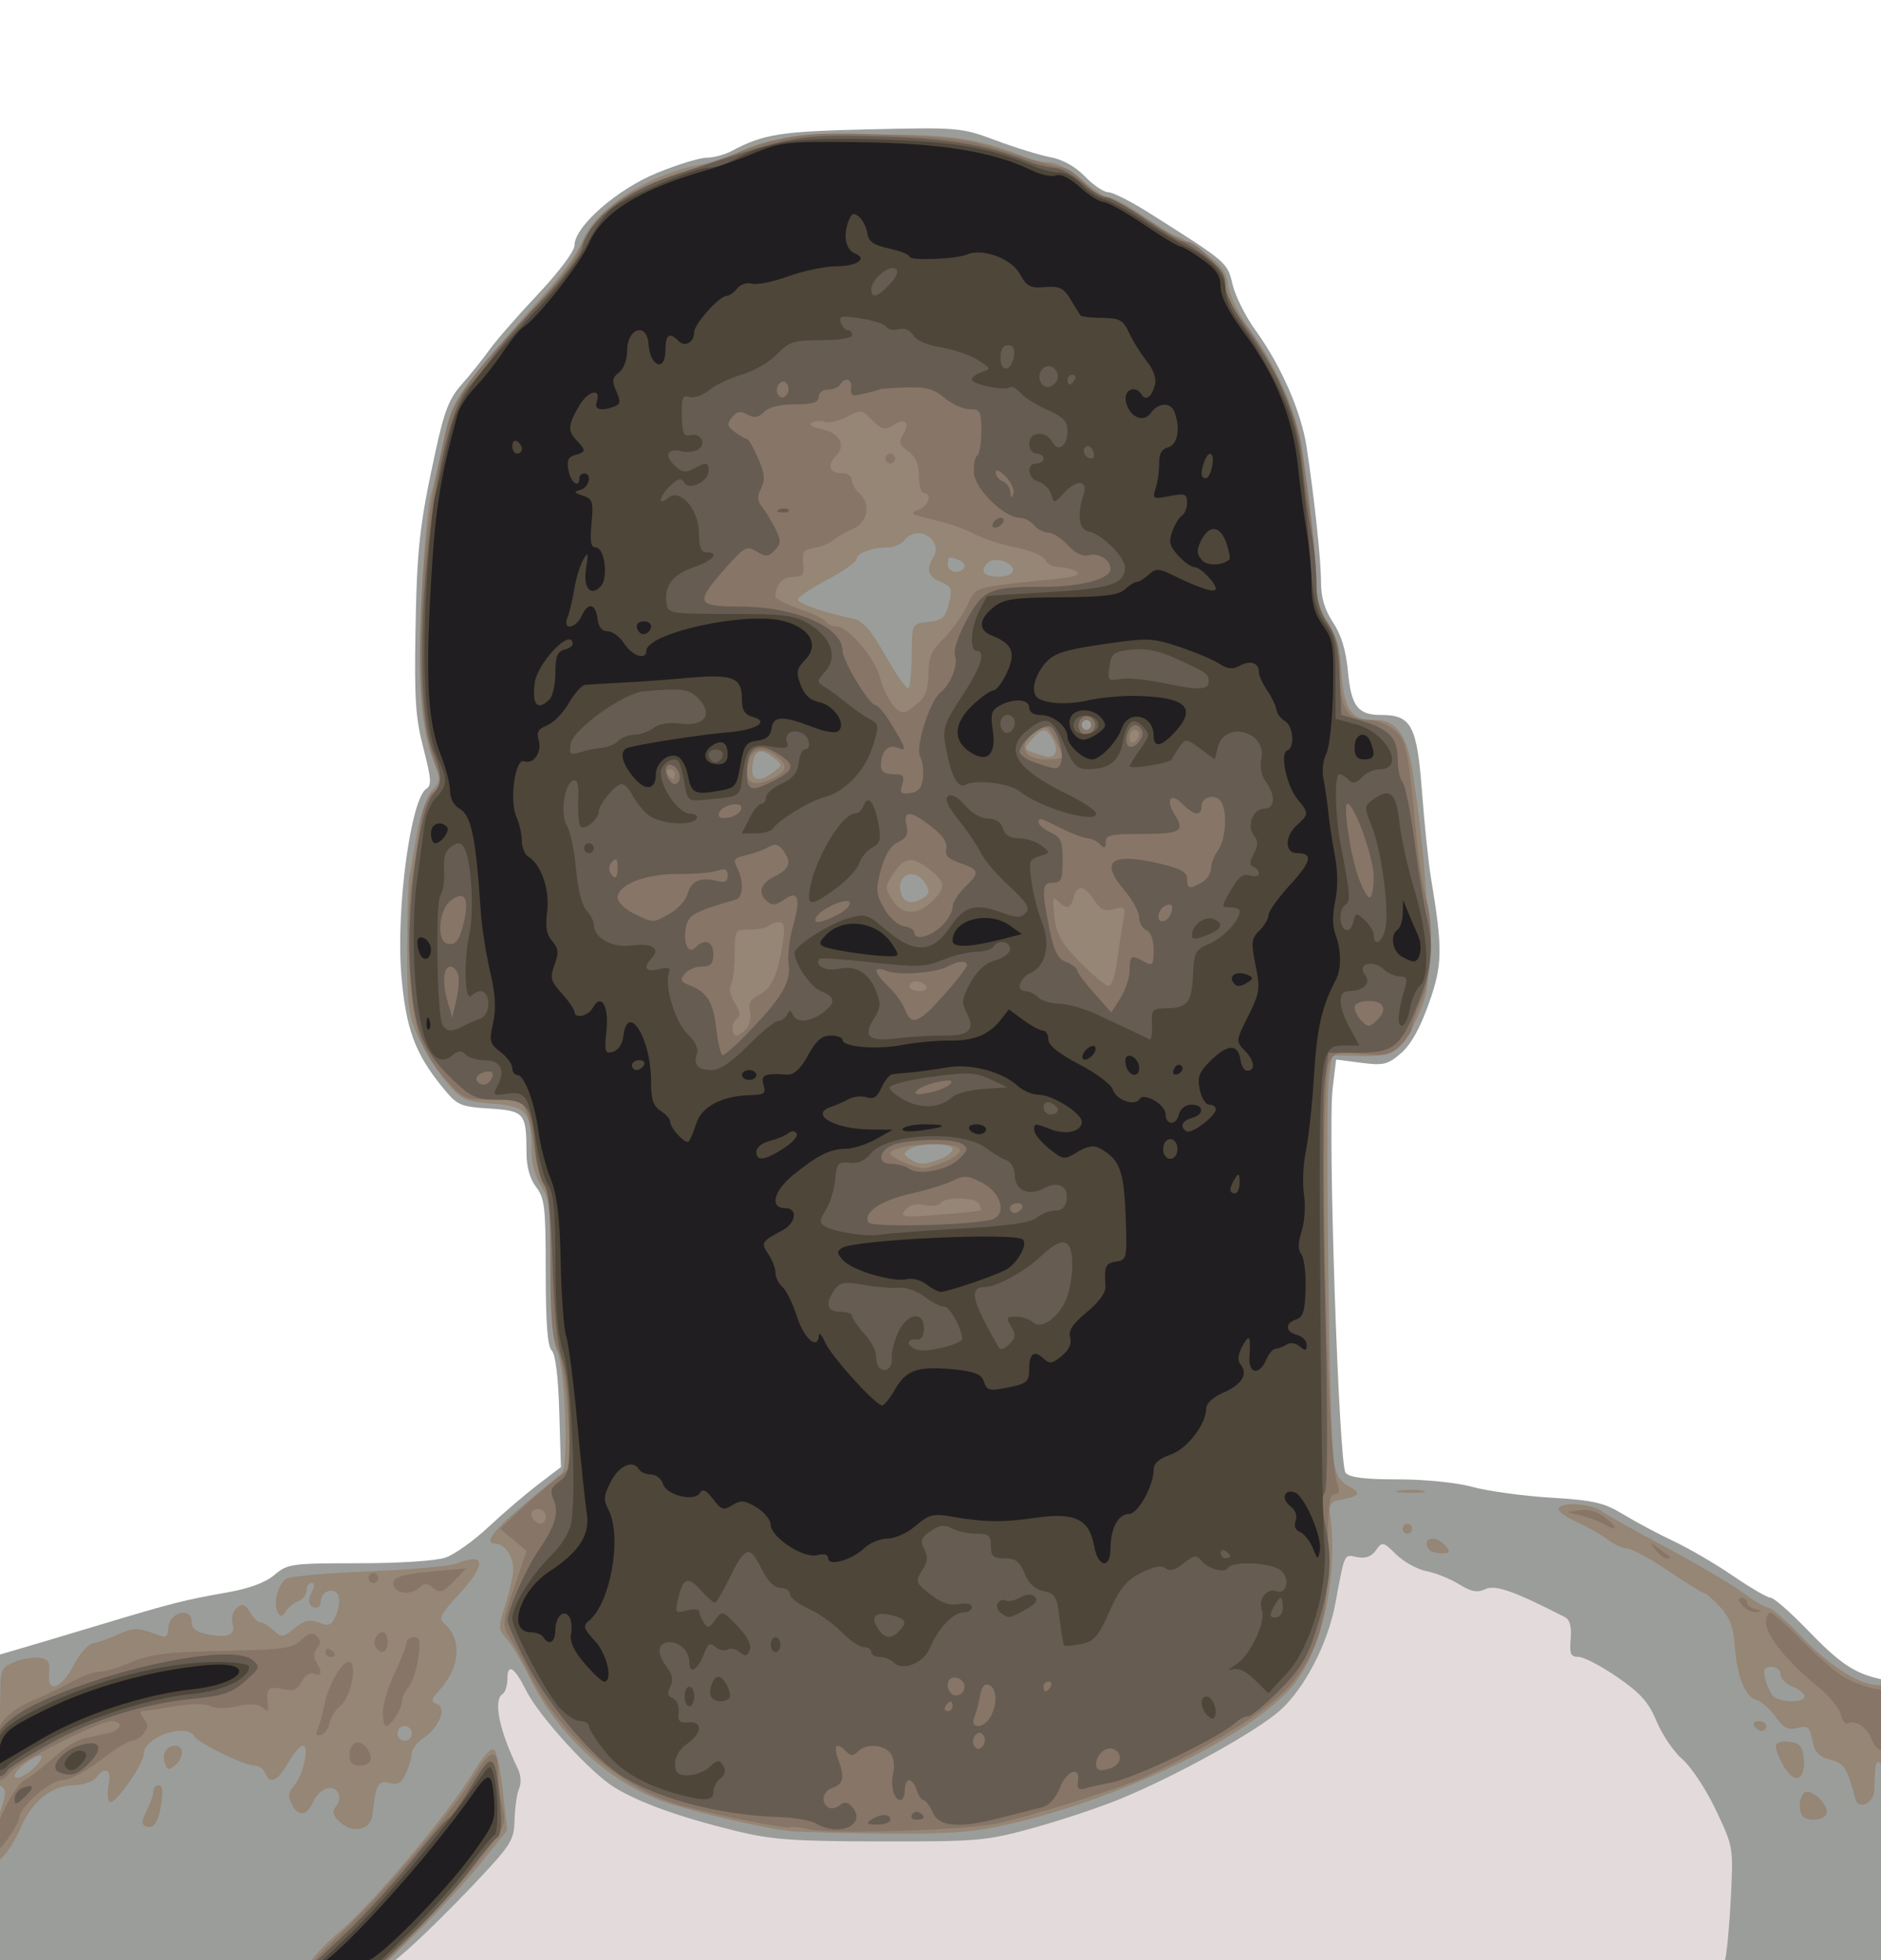
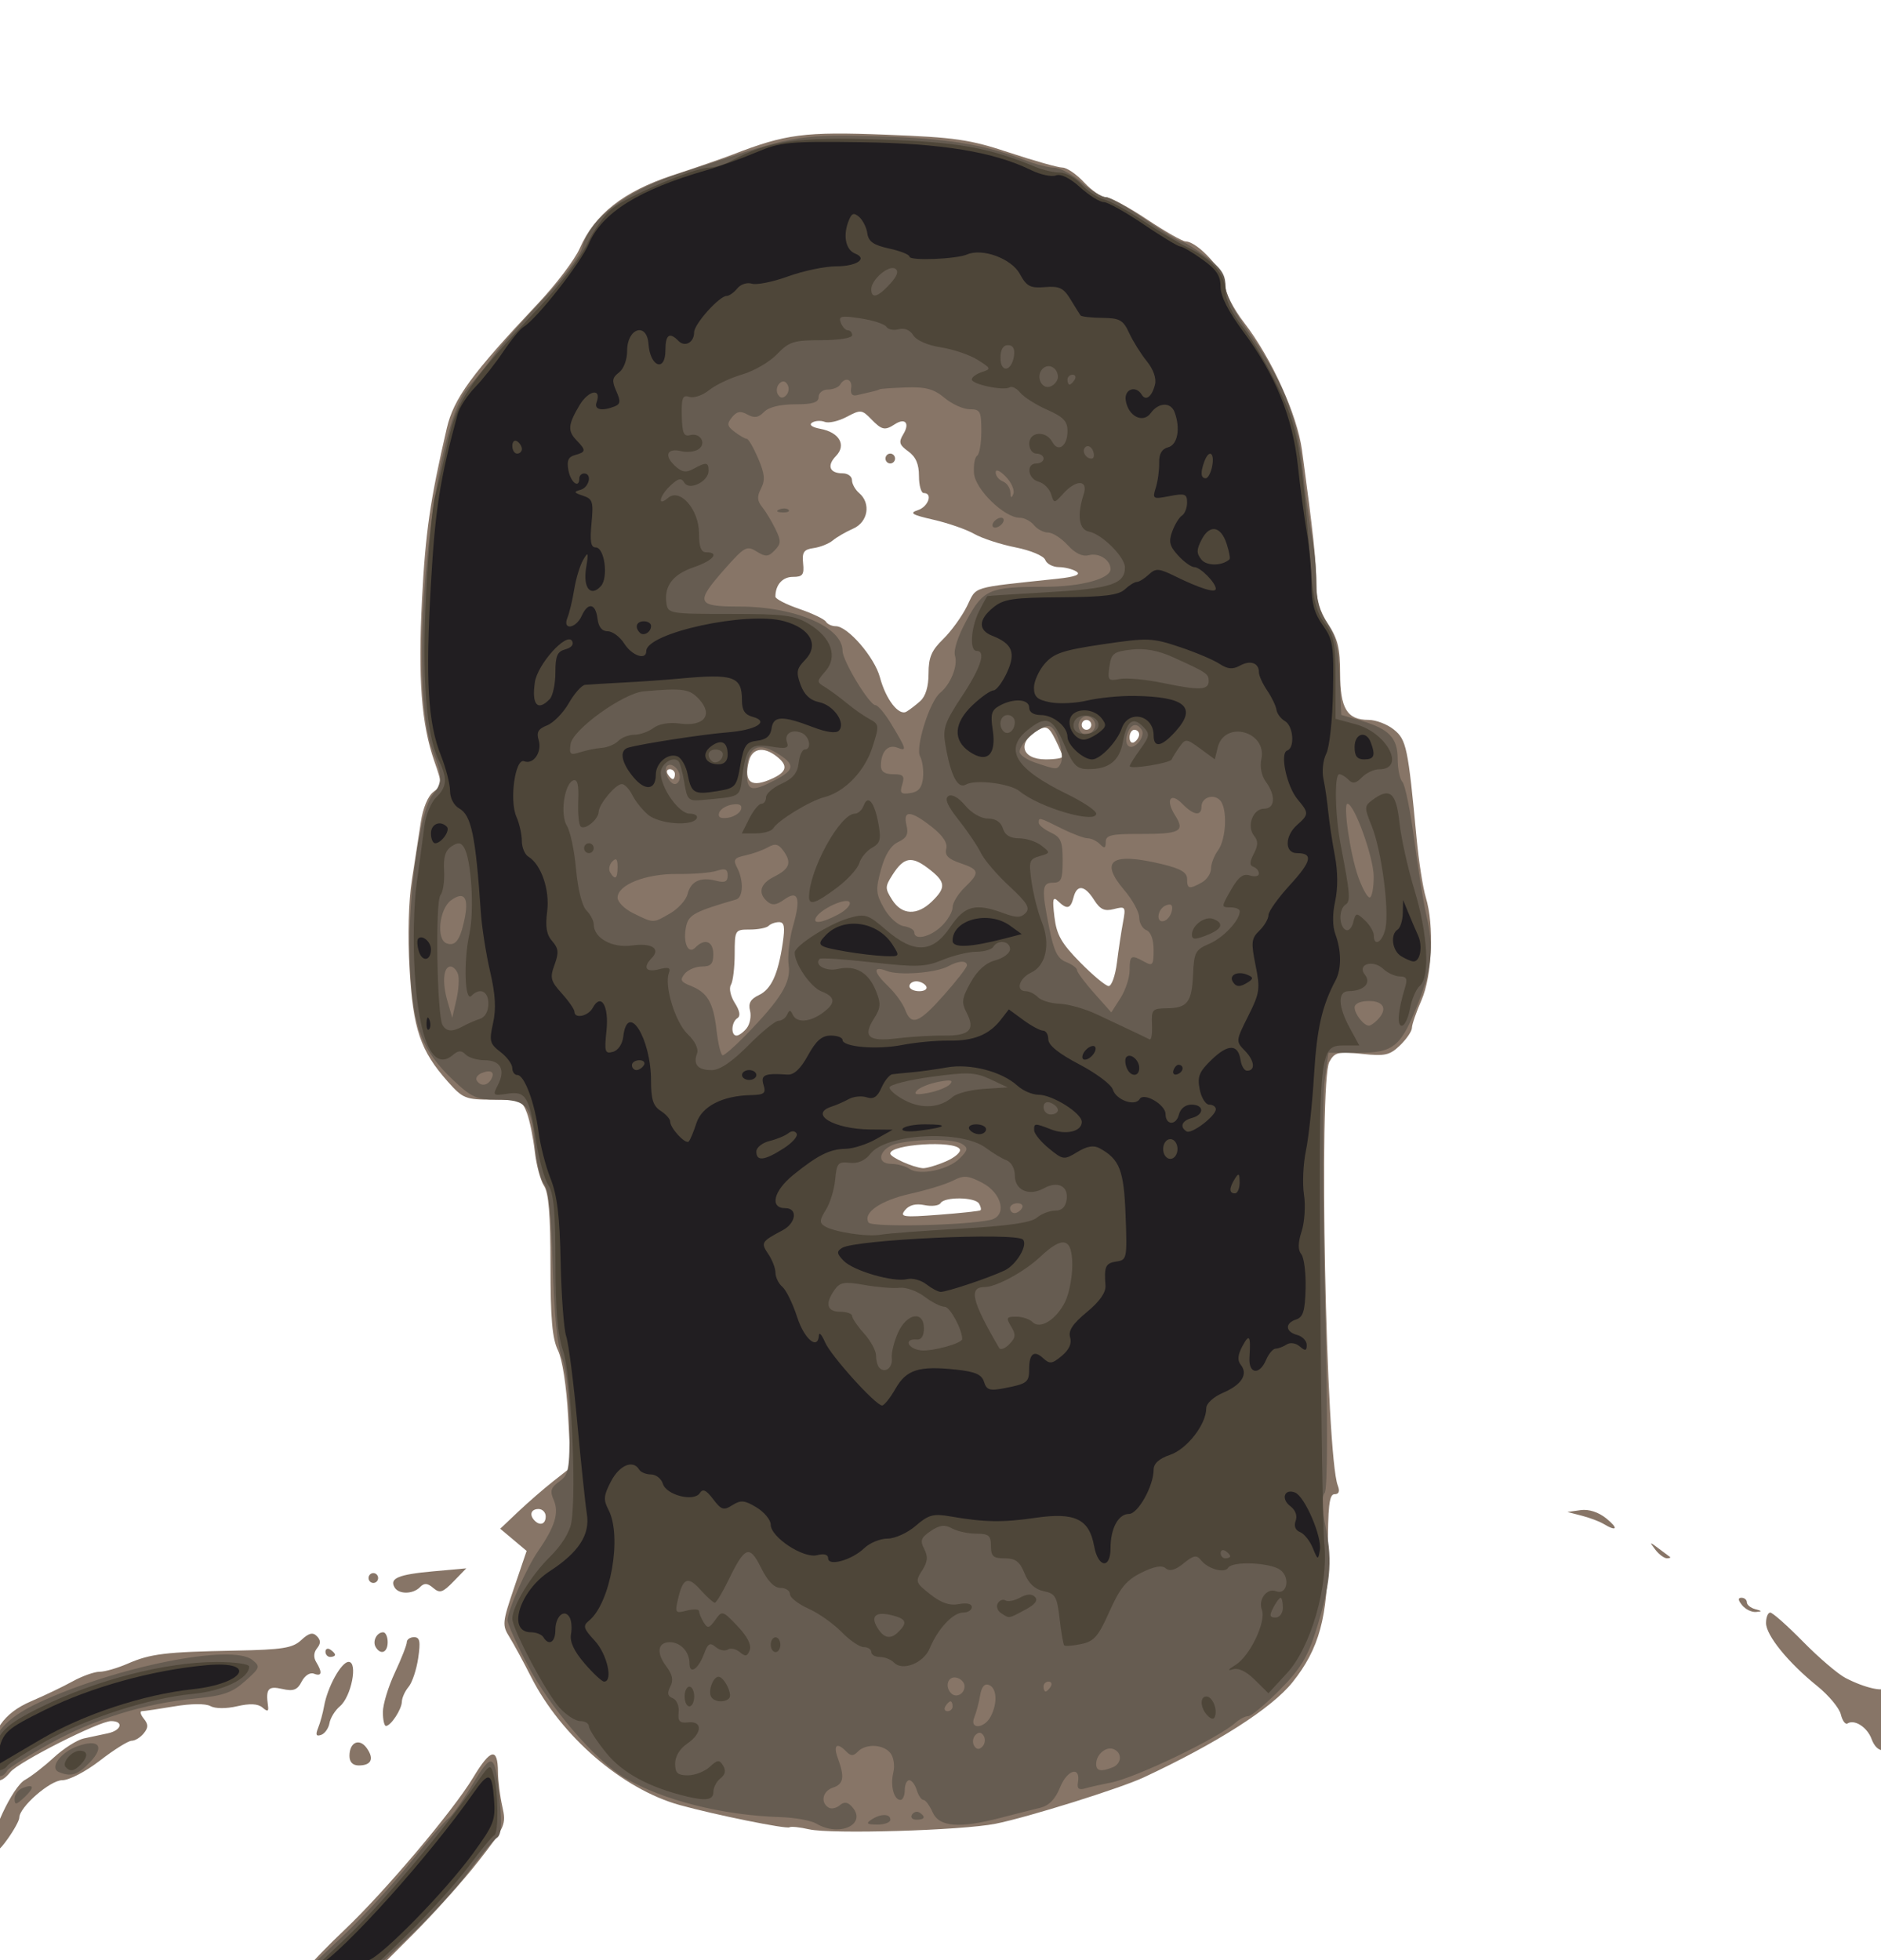
<svg xmlns="http://www.w3.org/2000/svg" width="322.79mm" height="336.4mm" version="1.1" viewBox="0 0 322.79 336.4">
  <g transform="translate(196.55 35.619)">
-     <path d="m-164.04 303.8 292.87-0.923-24.222-42.313-30.528-27.824-98.274-15.119-103.57 24.946z" fill="#e3dbdb" />
    <g transform="matrix(2.328 0 0 2.399 729.05 165.88)" stroke-width=".353">
-       <path d="m-398.29 45.832v-11.279l1.852-0.523c1.019-0.288 3.837-1.103 6.262-1.812 5.295-1.548 6.158-1.76 9.349-2.305 1.614-0.275 2.815-0.709 3.467-1.252 0.948-0.79 1.252-0.831 6.209-0.831 3.04 0 5.712-0.171 6.411-0.41 0.66-0.226 2.072-1.204 3.139-2.174 1.067-0.97 2.708-2.333 3.647-3.029l1.706-1.266-0.121-3.953c-0.077-2.534-0.278-4.111-0.56-4.392-0.31-0.31-0.439-1.957-0.439-5.612 0-4.639-0.073-5.266-0.706-6.071-0.457-0.581-0.707-1.437-0.71-2.429-9e-3 -2.879-0.132-3.023-2.725-3.188-2.186-0.139-2.379-0.224-3.472-1.526-2.032-2.42-2.706-4.212-3.031-8.055-0.397-4.691 0.699-12.586 1.845-13.294 0.397-0.245 0.361-0.737-0.212-2.876-0.577-2.152-0.675-3.514-0.592-8.224 0.108-6.129 0.287-7.707 1.484-13.053 0.64-2.86 1.003-3.762 1.918-4.763 0.621-0.679 1.539-1.79 2.04-2.469 0.501-0.679 2.119-2.479 3.595-3.999 1.53-1.577 2.683-3.069 2.683-3.472 0-1.358 3.128-4.027 6.095-5.201 1.509-0.597 3.151-1.086 3.65-1.086 0.499 0 1.328-0.216 1.843-0.48 2.376-1.219 3.57-1.401 10.141-1.548 6.609-0.148 6.784-0.133 9.349 0.796 1.437 0.521 3.248 1.061 4.025 1.2 0.888 0.159 1.826 0.669 2.53 1.377 0.616 0.619 1.39 1.125 1.721 1.125 0.331 0 1.7 0.675 3.042 1.499 5.76 3.538 5.735 3.518 6.119 5.107 0.198 0.82 0.969 2.308 1.714 3.305 1.853 2.482 3.358 5.822 3.741 8.302 0.601 3.886 1.064 8.102 1.064 9.68 0 1.101 0.267 1.968 0.886 2.879 0.61 0.897 0.953 1.995 1.101 3.522 0.241 2.487 0.725 3.099 2.451 3.099 2.22 0 2.637 0.76 3.004 5.477 0.181 2.323 0.478 5.097 0.66 6.164 0.88 5.151 0.862 6.21-0.154 8.998-0.647 1.773-1.321 2.942-2.052 3.557-0.975 0.82-1.283 0.892-2.935 0.685l-1.847-0.231-0.256 2.046c-0.37 2.959 0.457 26.916 0.95 27.509 0.282 0.34 1.384 0.475 3.862 0.475 2.003 0 4.331 0.23 5.513 0.544 1.125 0.299 3.71 0.643 5.744 0.763 3.187 0.189 3.93 0.356 5.371 1.206 0.92 0.542 2.589 1.405 3.71 1.916 1.121 0.512 3.091 1.629 4.378 2.484 1.287 0.855 2.529 1.554 2.759 1.554s1.444 1.03 2.697 2.289c2.399 2.41 3.465 3.112 5.345 3.517l1.147 0.247v20.758h-12.782l0.244-0.97c0.134-0.534 0.323-2.558 0.421-4.498 0.176-3.503 0.168-3.546-1.119-6.174-0.713-1.455-1.813-3.075-2.446-3.6-0.633-0.525-1.488-1.741-1.902-2.702-0.602-1.398-1.184-2.036-2.913-3.191-1.188-0.794-2.472-1.443-2.853-1.443-0.582 0-0.675-0.206-0.581-1.287 0.075-0.873-0.058-1.371-0.414-1.549-3.744-1.869-5.138-2.347-5.869-2.014-0.6 0.273-1.045 0.193-1.95-0.35-0.645-0.387-1.722-0.807-2.394-0.933-0.672-0.126-1.676-0.663-2.231-1.193-0.97-0.927-1.028-0.938-1.495-0.302-0.333 0.454-0.77 0.607-1.39 0.489-0.985-0.188-0.889-0.387-1.608 3.337-0.548 2.838-2.237 6.016-4.043 7.605-1.714 1.508-7.737 4.744-11.894 6.39-1.494 0.592-4.352 1.513-6.35 2.047-3.441 0.92-4.035 0.971-11.218 0.96-6.513-0.01-8.033-0.119-10.76-0.77-4.081-0.974-6.972-1.98-8.841-3.076-1.762-1.033-5.593-5.106-6.536-6.949-0.85-1.662-1.38-1.992-1.38-0.859 0 0.485-0.159 0.98-0.353 1.1-0.712 0.44-0.266 2.575 1.121 5.356 0.223 0.448 0.262 1.038 0.092 1.411-0.16 0.353-0.311 1.355-0.335 2.229-0.041 1.493-0.22 1.769-3.019 4.644-1.636 1.681-3.839 3.785-4.894 4.674l-1.919 1.617h-28.794z" fill="#9b9d9b" />
-       <path d="m-374.77 56.484c0.09-0.345 1.125-1.417 2.299-2.381 2.41-1.981 7.974-8.426 9.781-11.333 0.76-1.222 1.321-1.802 1.534-1.589 0.185 0.185 0.473 1.556 0.64 3.045l0.304 2.709-1.948 2.354c-1.071 1.295-3.248 3.584-4.837 5.087l-2.889 2.733-2.525 0.001c-2.246 0.001-2.506-0.068-2.361-0.626zm-23.262-7.353c-0.408-0.408-0.289-1.721 0.278-3.078 0.291-0.697 0.529-1.51 0.529-1.807 0-0.297-0.238-0.54-0.529-0.54-0.406 0-0.529-0.451-0.529-1.94 0-1.067 0.159-1.94 0.353-1.94 0.198 0 0.353-0.985 0.353-2.25 0-2.151 0.045-2.269 1.025-2.675 0.564-0.233 1.397-0.372 1.852-0.307 0.677 0.096 0.808 0.299 0.721 1.117-0.158 1.485 0.942 1.103 1.847-0.642 0.413-0.795 1.036-1.457 1.435-1.523 0.388-0.064 1.231-0.356 1.873-0.649 0.911-0.415 1.409-0.448 2.257-0.152 1.378 0.481 1.269 0.513 1.4-0.414 0.149-1.052 1.7-1.352 1.7-0.328 0 0.511 0.323 0.751 1.241 0.924 1.478 0.277 2.035 0.013 1.764-0.84-0.109-0.344 0.034-0.819 0.319-1.056 0.42-0.348 0.604-0.291 0.975 0.303 0.252 0.403 0.605 0.732 0.786 0.732 0.181 0 0.611 0.256 0.956 0.568 0.58 0.525 0.699 0.513 1.552-0.158 0.723-0.569 1.112-0.655 1.791-0.397 0.738 0.281 0.925 0.203 1.256-0.525 0.214-0.47 0.295-1.1 0.18-1.4-0.249-0.649-1.294-0.357-1.294 0.362 0 0.27-0.132 0.491-0.294 0.491-0.575 0-0.734-0.455-0.387-1.105 0.239-0.446 0.235-0.659-0.012-0.659-0.201 0-0.365 0.243-0.365 0.54 0 0.297-0.278 0.642-0.617 0.767-0.34 0.125-0.755 0.456-0.923 0.737-0.226 0.377-0.373 0.401-0.564 0.092-0.391-0.633 5e-4 -2.119 0.648-2.458 0.316-0.165 3.056-0.396 6.09-0.512s5.941-0.373 6.461-0.571c2.147-0.816 2.177 0.09 0.074 2.284-1.291 1.347-1.451 1.664-1.022 2.02 1.338 1.111 1.192 3.122-0.346 4.764-0.641 0.684-0.663 0.812-0.174 1 0.736 0.282 0.146 1.676-1.039 2.452-0.455 0.298-0.828 0.769-0.828 1.047 0 0.277-0.189 0.918-0.419 1.425-0.327 0.719-0.596 0.876-1.227 0.717-0.839-0.211-1.01 0.1-1.254 2.276-0.124 1.104-1.451 1.381-2.42 0.504-0.511-0.462-0.58-0.726-0.284-1.082 0.554-0.668 0.133-1.518-0.65-1.313-0.359 0.094-0.805 0.508-0.992 0.92-0.473 1.046-1.101 1.149-1.578 0.258-0.323-0.603-0.293-0.88 0.148-1.367 0.679-0.751 1.152-2.858 0.64-2.858-0.199 0-0.69 0.556-1.091 1.235-0.779 1.32-1.355 1.561-1.683 0.706-0.112-0.291-0.474-0.529-0.805-0.529-0.744 0-4.121-1.603-4.43-2.103-0.606-0.98-3.712 0.085-3.712 1.272 0 0.727-2.145 3.678-2.51 3.452-0.159-0.098-0.195-0.649-0.081-1.224 0.227-1.133-0.221-1.379-0.938-0.515-0.242 0.291-1.015 0.534-1.719 0.54-1.503 0.013-3.001 1.168-3.756 2.897-0.666 1.524-1.722 2.83-2.035 2.517zm3.261-6.993c0.25-0.302 0.312-0.548 0.138-0.548-0.499 0-1.886 1.061-1.886 1.444 0 0.438 1.116-0.134 1.748-0.895zm27.533-2.136c0-0.291-0.238-0.529-0.529-0.529s-0.529 0.238-0.529 0.529c0 0.291 0.238 0.529 0.529 0.529s0.529-0.238 0.529-0.529zm27.869 6.984c-2.268-0.247-7.693-1.501-9.627-2.224-3.969-1.485-7.598-4.821-9.591-8.817-0.532-1.067-1.274-2.274-1.648-2.683-0.633-0.691-0.644-0.849-0.164-2.293 0.284-0.853 0.565-1.965 0.626-2.472 0.12-1.001-0.566-2.078-1.324-2.078-0.865 0-0.132-0.945 2.222-2.865 1.279-1.043 2.479-1.998 2.667-2.12 0.537-0.35 0.309-7.262-0.286-8.687-0.365-0.873-0.515-2.63-0.517-6.038-2e-3 -4.204-0.09-4.94-0.703-5.866-0.418-0.63-0.702-1.655-0.703-2.535-4e-3 -2.754-0.365-3.176-2.863-3.357-2.04-0.148-2.297-0.264-3.423-1.544-0.669-0.761-1.591-2.187-2.048-3.169-0.732-1.571-0.832-2.311-0.837-6.174-3e-3 -2.414 0.066-4.785 0.152-5.27 0.087-0.485 0.344-1.914 0.572-3.175 0.232-1.285 0.716-2.624 1.1-3.045 0.638-0.7 0.649-0.84 0.154-2.026-0.981-2.347-1.257-6.072-0.905-12.207 0.183-3.197 0.482-6.293 0.663-6.879 0.182-0.587 0.595-2.296 0.918-3.799 0.527-2.453 0.806-2.995 2.72-5.292 1.173-1.407 3.223-3.713 4.557-5.124 1.333-1.411 2.68-3.205 2.994-3.988 0.947-2.367 5.086-4.923 8.944-5.523 0.679-0.106 1.632-0.387 2.117-0.624 2.435-1.193 3.545-1.363 9.525-1.465 6.205-0.105 8.465 0.195 12.106 1.608 0.546 0.212 1.365 0.385 1.819 0.385s1.491 0.556 2.304 1.235c0.813 0.679 1.709 1.235 1.991 1.235 0.282 0 1.469 0.635 2.637 1.411s2.245 1.411 2.392 1.411 1.01 0.492 1.917 1.092c1.353 0.896 1.688 1.332 1.863 2.427 0.122 0.764 0.824 2.142 1.644 3.224 1.911 2.525 3.389 5.769 3.779 8.296 0.6 3.886 1.064 8.102 1.064 9.68 0 1.071 0.266 1.969 0.83 2.804 0.595 0.881 0.884 1.92 1.023 3.677 0.212 2.681 0.705 3.372 2.409 3.372 1.593 0 2.379 0.99 2.803 3.528 0.681 4.077 1.171 9.268 1.198 12.7 0.024 2.986-0.081 3.57-0.96 5.362-1.098 2.236-1.584 2.51-4.326 2.447l-1.829-0.042-0.232 1.749c-0.261 1.965 0.043 25.206 0.357 27.267 0.146 0.963 0.46 1.465 1.14 1.825 0.966 0.511 0.807 0.702-0.826 0.985-0.472 0.082-0.671 0.351-0.6 0.814 0.637 4.183-0.383 9.312-2.393 12.042-2.663 3.616-12.526 8.391-21.348 10.336-2.53 0.558-4.357 0.69-8.996 0.651-3.201-0.027-6.377-0.109-7.056-0.183zm11.09-48.074c0.498-0.189 0.905-0.507 0.905-0.706 0-0.461-2.474-0.463-3.175-0.003-0.47 0.309-0.47 0.386 0 0.695 0.671 0.441 1.141 0.444 2.27 0.014zm-1.212-18.701c0.409-0.261 0.441-0.479 0.139-0.965-0.82-1.317-2.326-0.652-1.775 0.784 0.232 0.603 0.864 0.673 1.636 0.181zm-11.092-8.979c0.677-0.501 0.676-0.514-0.021-1.046-0.936-0.715-1.387-0.534-1.523 0.611-0.127 1.072 0.461 1.238 1.544 0.436zm20.637-2.277c-0.494-0.924-0.798-0.932-1.601-0.045-0.657 0.726-0.677 0.7 0.875 1.17 0.814 0.247 1.167-0.3 0.726-1.125zm2.802-1.096c0-0.194-0.159-0.353-0.353-0.353-0.194 0-0.353 0.159-0.353 0.353s0.159 0.353 0.353 0.353c0.194 0 0.353-0.159 0.353-0.353zm-13.244-5.042c0.015-2.169 0.025-2.192 1.073-2.306 1.258-0.137 1.425-0.289 1.726-1.566 0.194-0.822 0.09-1.029-0.66-1.314-0.931-0.354-1.101-0.888-0.557-1.748 0.794-1.255-1.138-2.409-2.097-1.254-0.242 0.291-0.777 0.531-1.19 0.534-1.22 0.008-2.337 0.401-2.357 0.83-0.01 0.22-1.002 0.899-2.205 1.509-1.202 0.61-2.159 1.245-2.126 1.411 0.057 0.287 2.001 0.931 4.071 1.35 0.73 0.148 1.301 0.784 2.413 2.687 0.801 1.371 1.554 2.395 1.674 2.275 0.12-0.12 0.225-1.204 0.233-2.409zm7.412-5.877c0.355-0.575-1.189-1.191-1.772-0.708-0.277 0.229-0.416 0.558-0.309 0.73 0.258 0.417 1.82 0.401 2.081-0.022zm-3.54-0.334c0.107-0.174-0.055-0.412-0.361-0.529-0.786-0.302-0.851-0.278-0.851 0.316 0 0.572 0.893 0.729 1.212 0.213zm-60.36 90.035c-0.3-0.111-0.277-0.406 0.086-1.102 0.273-0.523 0.497-1.149 0.498-1.392 1e-3 -0.243 0.182-0.441 0.401-0.441 0.262 0 0.327 0.443 0.189 1.292-0.231 1.423-0.552 1.873-1.175 1.643zm122.18-0.701c-0.371-0.371-0.274-1.463 0.153-1.727 0.214-0.132 0.709 0.081 1.101 0.473 0.392 0.392 0.605 0.888 0.473 1.101-0.264 0.427-1.356 0.524-1.727 0.153zm3.869-1.238c-0.62-2.278-0.799-2.551-1.855-2.825-0.858-0.222-1.15-0.528-1.321-1.384-0.191-0.957-0.331-1.07-1.09-0.88-0.69 0.173-1.028 0.004-1.633-0.814-0.42-0.568-1.059-1.11-1.42-1.204-0.823-0.215-1.407-1.666-1.58-3.92-0.099-1.294-0.377-1.994-1.086-2.734-0.524-0.547-1.058-0.995-1.187-0.995-0.129 0-1.322-0.714-2.651-1.587s-2.681-1.587-3.003-1.587-0.965-0.285-1.428-0.633c-0.463-0.348-1.512-0.926-2.331-1.284-0.819-0.358-1.405-0.787-1.302-0.954 0.3-0.486 2.391-0.35 3.186 0.206 0.4 0.28 2.562 1.458 4.805 2.618 2.243 1.159 4.753 2.597 5.578 3.195 0.825 0.598 1.679 1.086 1.899 1.086s1.321 0.931 2.447 2.069c2.361 2.386 4.773 3.749 6.062 3.426l0.864-0.217v7.147l-0.694-0.833c-0.76-0.912-0.792-0.858-0.866 1.454-0.03 0.94-1.168 1.471-1.392 0.65zm-3.751-7.355c0-0.199-0.397-0.512-0.882-0.697-0.485-0.184-0.882-0.577-0.882-0.873s-0.303-0.538-0.673-0.538c-0.52 0-0.628 0.18-0.478 0.794 0.107 0.437 0.35 0.992 0.539 1.235 0.413 0.528 2.375 0.594 2.375 0.079zm-0.92 5.727c-0.467-0.303-1.196-1.639-1.196-2.19 0-0.228 0.417-0.351 0.97-0.288 0.773 0.089 0.994 0.317 1.086 1.125 0.128 1.12-0.265 1.739-0.86 1.353zm-119.93-0.899c-0.265-0.69 0.086-1.291 0.753-1.291 0.663 0 0.653 0.852-0.017 1.408-0.424 0.352-0.566 0.33-0.737-0.116zm117.15-2.703c-0.12-0.194 0.029-0.353 0.332-0.353 0.302 0 0.55 0.159 0.55 0.353 0 0.194-0.149 0.353-0.332 0.353-0.183 0-0.43-0.159-0.55-0.353zm-23.93-12.582c-0.394-0.394-0.263-0.823 0.251-0.823 0.267 0 0.684 0.238 0.925 0.529 0.365 0.44 0.323 0.529-0.251 0.529-0.379 0-0.796-0.106-0.925-0.235zm-1.999-1.529c0-0.194 0.159-0.353 0.353-0.353 0.194 0 0.353 0.159 0.353 0.353s-0.159 0.353-0.353 0.353c-0.194 0-0.353-0.159-0.353-0.353zm-0.26-2.723c0.536-0.081 1.33-0.079 1.764 0.005 0.434 0.084-5e-3 0.15-0.975 0.147-0.97-0.003-1.325-0.071-0.789-0.152z" fill="#958675" />
      <path d="m-374.76 56.633c0.155-0.263 1.299-1.414 2.542-2.558 2.996-2.756 8.029-8.54 9.507-10.924 1.277-2.06 1.809-2.175 1.823-0.396 5e-3 0.619 0.149 1.729 0.32 2.467 0.299 1.286 0.228 1.445-1.725 3.881-1.12 1.397-3.308 3.769-4.861 5.273l-2.825 2.734h-2.531c-2.033 0-2.476-0.094-2.249-0.478zm-23.355-8.394c-0.302-0.788 1.457-4.44 2.369-4.918 0.444-0.233 1.398-0.952 2.121-1.598 0.723-0.646 1.715-1.258 2.205-1.36 0.49-0.102 1.288-0.268 1.773-0.368 1.016-0.211 1.197-0.875 0.239-0.875-0.875 0-6.824 2.924-7.426 3.65-0.857 1.034-1.456 0.705-1.456-0.799 0-2.075 0.946-3.423 2.999-4.273 0.97-0.402 2.341-1.04 3.047-1.418 0.706-0.378 1.599-0.688 1.985-0.688 0.386 0 1.317-0.259 2.069-0.577 1.692-0.714 2.763-0.84 7.945-0.937 3.491-0.065 4.223-0.179 4.859-0.755 0.558-0.505 0.851-0.576 1.149-0.278 0.292 0.292 0.295 0.527 0.012 0.868-0.248 0.298-0.27 0.655-0.061 0.985 0.472 0.747 0.412 1.053-0.164 0.832-0.29-0.111-0.673 0.126-0.906 0.563-0.325 0.607-0.608 0.711-1.438 0.528-1.041-0.229-1.222-0.017-1.044 1.221 0.057 0.394-0.037 0.419-0.411 0.108-0.33-0.274-0.924-0.303-1.86-0.092-0.807 0.182-1.622 0.178-1.972-0.009-0.358-0.192-1.423-0.184-2.669 0.02-1.14 0.187-2.211 0.34-2.381 0.341-0.169 0.001-0.11 0.24 0.131 0.531 0.35 0.422 0.35 0.636 0 1.058-0.242 0.291-0.642 0.529-0.89 0.529s-1.296 0.635-2.329 1.411c-1.06 0.797-2.275 1.411-2.788 1.411-0.896 3e-6 -3.166 1.923-3.166 2.682 0 0.196-0.392 0.887-0.872 1.538-0.641 0.869-0.924 1.045-1.069 0.667zm60.158-1.377c-0.674-0.153-1.323-0.218-1.441-0.145-0.231 0.143-5.489-0.891-8.093-1.591-4.222-1.135-8.743-4.921-10.963-9.181-0.556-1.067-1.271-2.344-1.588-2.838-0.545-0.848-0.526-1.043 0.345-3.528l0.922-2.631-1.946-1.587 1.323-1.217c0.728-0.669 1.901-1.658 2.606-2.196l1.283-0.979-0.206-3.639c-0.124-2.194-0.424-4.075-0.754-4.738-0.418-0.838-0.548-2.282-0.548-6.081 0-3.607-0.132-5.175-0.477-5.678-0.262-0.383-0.568-1.49-0.68-2.46-0.112-0.97-0.369-2.2-0.573-2.734-0.348-0.911-0.5-0.97-2.513-0.97-2.016 0-2.213-0.076-3.325-1.29-2.019-2.204-2.564-3.761-2.82-8.059-0.141-2.374-0.075-4.839 0.17-6.35 0.22-1.358 0.518-3.225 0.66-4.149 0.157-1.016 0.525-1.873 0.933-2.172 0.652-0.477 0.654-0.548 0.059-2.201-0.946-2.631-1.202-5.901-0.904-11.552 0.253-4.798 0.599-7.119 1.827-12.254 0.51-2.133 1.837-3.895 6.718-8.918 1.335-1.374 2.722-3.151 3.081-3.948 1.104-2.449 3.232-4.075 6.838-5.226 1.746-0.557 3.731-1.223 4.41-1.478 3.934-1.481 5.315-1.656 11.291-1.431 5.16 0.194 6.201 0.341 9.143 1.286 1.826 0.587 3.581 1.067 3.901 1.067s1.037 0.476 1.595 1.058c0.558 0.582 1.276 1.058 1.596 1.058s1.679 0.711 3.021 1.58 2.632 1.583 2.868 1.587c0.898 0.016 2.923 2.184 2.925 3.131 1e-3 0.554 0.57 1.651 1.4 2.697 2.024 2.554 3.898 6.568 4.254 9.113 0.819 5.855 1.052 7.956 1.05 9.481-2e-3 1.192 0.246 2.027 0.88 2.96 0.709 1.046 0.882 1.734 0.882 3.518 0 2.513 0.512 3.327 2.094 3.327 0.542 0 1.381 0.311 1.864 0.691 0.929 0.731 1.044 1.265 1.676 7.776 0.16 1.649 0.466 3.553 0.68 4.231 0.627 1.99 0.467 5.615-0.325 7.361-0.384 0.846-0.698 1.731-0.698 1.967 0 0.236-0.392 0.797-0.87 1.247-0.763 0.717-1.111 0.793-2.823 0.616-1.749-0.18-1.999-0.121-2.393 0.567-0.797 1.393-0.249 28.16 0.621 30.314 0.166 0.411 0.086 0.617-0.241 0.617-0.39 0-0.49 0.843-0.491 4.145-7e-4 4.65-0.637 6.919-2.609 9.31-1.532 1.857-5.562 4.358-10.972 6.807-1.734 0.785-8.555 2.855-10.913 3.311-2.487 0.481-12.145 0.76-13.75 0.396zm-19.412-22.383c0-0.291-0.238-0.529-0.529-0.529-0.551 0-0.7 0.417-0.294 0.823 0.406 0.406 0.823 0.257 0.823-0.294zm32.05-21.898c0.068-0.057 0.019-0.273-0.109-0.48-0.29-0.47-2.544-0.498-2.83-0.035-0.116 0.188-0.65 0.253-1.187 0.146-0.647-0.129-1.131-0.009-1.434 0.356-0.411 0.495-0.157 0.529 2.489 0.334 1.621-0.12 3.002-0.264 3.07-0.321zm-2.556-3.495c0.687-0.287 1.149-0.684 1.026-0.882-0.396-0.641-5.12-0.347-5.12 0.318 0 0.263 1.653 0.986 2.393 1.048 0.249 0.021 1.014-0.197 1.701-0.484zm-14.679-9.53c0.241-0.29 0.352-0.855 0.247-1.255-0.138-0.528 0.037-0.831 0.64-1.106 0.923-0.42 1.427-1.482 1.77-3.726 0.178-1.168 0.118-1.499-0.272-1.499-0.276 0-0.621 0.119-0.767 0.265-0.146 0.146-0.768 0.265-1.382 0.265-1.103 0-1.116 0.02-1.121 1.764-2e-3 0.97-0.128 1.958-0.279 2.195-0.153 0.24-0.026 0.811 0.288 1.29 0.373 0.57 0.438 0.937 0.191 1.089-0.449 0.278-0.498 1.247-0.062 1.247 0.17 0 0.507-0.237 0.747-0.527zm13.231-3.001c-0.12-0.194-0.447-0.353-0.726-0.353s-0.508 0.159-0.508 0.353 0.327 0.353 0.726 0.353c0.4 0 0.628-0.159 0.508-0.353zm14.06-1.676c0.118-0.922 0.318-2.214 0.445-2.872 0.22-1.142 0.19-1.187-0.661-0.973-0.7 0.176-1.014 0.035-1.467-0.655-0.695-1.061-1.266-1.127-1.516-0.173-0.214 0.817-0.482 0.88-1.135 0.265-0.386-0.364-0.433-0.166-0.271 1.13 0.161 1.282 0.51 1.879 1.897 3.248 0.935 0.923 1.878 1.684 2.096 1.693 0.218 0.008 0.493-0.739 0.611-1.661zm-13.642-4.383c1.076-1.011 1.031-1.411-0.266-2.37-1.233-0.912-1.802-0.81-2.642 0.472-0.548 0.836-0.549 0.965-0.012 1.783 0.712 1.087 1.838 1.131 2.92 0.115zm-11.724-8.815c1.054-0.48 1.134-0.922 0.281-1.569-0.971-0.737-1.815-0.585-2.055 0.371-0.381 1.52 0.202 1.914 1.774 1.198zm-7.215-0.296c0-0.194-0.168-0.353-0.374-0.353-0.205 0-0.275 0.159-0.156 0.353 0.12 0.194 0.288 0.353 0.374 0.353 0.086 0 0.156-0.159 0.156-0.353zm28.575-1.252c0-0.107-0.244-0.665-0.541-1.241-0.453-0.876-0.651-0.988-1.215-0.686-1.615 0.864-1.313 2.121 0.511 2.121 0.685 0 1.246-0.087 1.246-0.194zm5.644-1.591c0-0.183-0.159-0.332-0.353-0.332s-0.353 0.247-0.353 0.55 0.159 0.452 0.353 0.332c0.194-0.12 0.353-0.367 0.353-0.55zm-3.528-0.685c0-0.194-0.159-0.353-0.353-0.353-0.194 0-0.353 0.159-0.353 0.353s0.159 0.353 0.353 0.353c0.194 0 0.353-0.159 0.353-0.353zm-12.612-1.696c0.401-0.345 0.617-1.036 0.617-1.976 0-1.154 0.217-1.65 1.074-2.459 0.591-0.557 1.382-1.617 1.758-2.354 0.748-1.466 0.152-1.291 6.662-1.965 1.31-0.136 1.753-0.297 1.411-0.513-0.274-0.173-0.86-0.317-1.302-0.32-0.443-3e-3 -0.893-0.235-1.001-0.516-0.11-0.288-1.067-0.679-2.194-0.896-1.099-0.212-2.468-0.646-3.043-0.965s-1.924-0.774-2.999-1.012c-1.587-0.351-1.805-0.48-1.16-0.683 0.78-0.246 1.132-1.226 0.441-1.226-0.194 0-0.353-0.547-0.353-1.215 0-0.857-0.232-1.377-0.788-1.767-0.67-0.469-0.724-0.655-0.36-1.238 0.489-0.783 0.129-1.183-0.632-0.701-0.737 0.466-0.957 0.419-1.753-0.377-0.67-0.67-0.774-0.679-1.796-0.151-0.596 0.308-1.322 0.469-1.613 0.358s-0.713-0.087-0.938 0.055c-0.246 0.155-3e-3 0.331 0.611 0.442 1.395 0.251 1.936 1.158 1.155 1.939-0.696 0.696-0.48 1.244 0.491 1.244 0.377 0 0.685 0.219 0.685 0.486s0.238 0.684 0.529 0.925c0.888 0.737 0.655 2.078-0.441 2.545-0.534 0.227-1.208 0.606-1.499 0.842s-0.926 0.483-1.411 0.549c-0.729 0.099-0.864 0.289-0.78 1.091 0.086 0.82-0.031 0.97-0.756 0.97-0.766 0-1.286 0.571-1.286 1.412 0 0.163 0.792 0.559 1.76 0.88 0.968 0.321 1.85 0.731 1.961 0.91 0.111 0.179 0.438 0.326 0.727 0.326 0.887 0 2.86 2.216 3.257 3.658 0.435 1.58 1.387 2.774 1.956 2.454 0.217-0.122 0.672-0.46 1.011-0.752zm-2.558-17.354c0-0.194 0.159-0.353 0.353-0.353 0.194 0 0.353 0.159 0.353 0.353 0 0.194-0.159 0.353-0.353 0.353-0.194 0-0.353-0.159-0.353-0.353zm-39.511 92.801c0-0.981 0.732-1.297 1.277-0.552 0.56 0.766 0.335 1.237-0.592 1.237-0.443 0-0.685-0.242-0.685-0.685zm112.2-1.207c-0.321-0.845-1.258-1.43-1.776-1.11-0.156 0.096-0.377-0.197-0.491-0.652s-0.897-1.367-1.739-2.026c-2.141-1.675-3.773-3.625-3.773-4.508 0-0.411 0.14-0.747 0.311-0.747 0.171 0 1.259 0.937 2.418 2.081 1.159 1.145 2.567 2.313 3.128 2.596 1.457 0.735 2.962 1.05 2.962 0.621 0-0.198 0.159-0.359 0.353-0.359 0.384 0 0.474 2.864 0.13 4.145-0.278 1.038-1.122 1.016-1.523-0.04zm-114.51-0.794c0.153-0.366 0.35-1.062 0.438-1.547 0.25-1.382 1.272-3.175 1.809-3.175 0.702 0 0.199 2.49-0.641 3.175-0.357 0.291-0.704 0.834-0.77 1.206-0.066 0.372-0.344 0.751-0.617 0.842-0.368 0.122-0.425-0.008-0.219-0.5zm4.773-1.129c0-0.546 0.397-1.815 0.882-2.821 0.485-1.006 0.882-1.988 0.882-2.183 0-0.195 0.24-0.355 0.533-0.355 0.428 0 0.488 0.296 0.306 1.499-0.125 0.825-0.444 1.75-0.71 2.056-0.265 0.306-0.487 0.783-0.493 1.058-0.012 0.55-0.815 1.736-1.174 1.736-0.124 0-0.226-0.447-0.226-0.992zm-4.233-4.32c0-0.205 0.159-0.275 0.353-0.156 0.194 0.12 0.353 0.288 0.353 0.374 0 0.086-0.159 0.156-0.353 0.156-0.194 0-0.353-0.168-0.353-0.374zm3.704-0.332c-0.257-0.416 0.076-1.058 0.55-1.058 0.183 0 0.332 0.318 0.332 0.706 0 0.744-0.513 0.949-0.882 0.353zm100.72-2.999c-0.303-0.366-0.317-0.529-0.043-0.529 0.218 0 0.396 0.147 0.396 0.327 0 0.18 0.278 0.4 0.617 0.488 0.521 0.136 0.528 0.168 0.043 0.202-0.316 0.023-0.772-0.197-1.013-0.488zm-99.326-1.266c-0.403-0.652 0.277-0.929 2.827-1.152l2.455-0.215-0.936 0.936c-0.799 0.799-1.018 0.867-1.5 0.467-0.427-0.355-0.663-0.369-0.973-0.06-0.515 0.515-1.562 0.529-1.874 0.025zm-1.921-0.675c0-0.194 0.159-0.353 0.353-0.353 0.194 0 0.353 0.159 0.353 0.353s-0.159 0.353-0.353 0.353c-0.194 0-0.353-0.159-0.353-0.353zm94.852-2.029c-0.448-0.571-0.431-0.579 0.221-0.1 0.388 0.285 0.772 0.562 0.853 0.617 0.081 0.055-0.019 0.1-0.221 0.1-0.203 0-0.586-0.278-0.853-0.617zm-3.836-1.852c-0.291-0.171-1.005-0.431-1.587-0.577l-1.058-0.266 0.973-0.132c0.61-0.082 1.319 0.141 1.9 0.598 0.924 0.727 0.779 0.968-0.226 0.377z" fill="#877567" />
      <path d="m-372.47 54.637c1.488-1.359 3.787-3.78 5.108-5.379 1.321-1.599 2.596-3.03 2.833-3.18 0.237-0.15 1.023-1.231 1.745-2.402 1.501-2.432 1.692-2.324 2.031 1.153 0.169 1.735 0.111 2.435-0.219 2.646-0.247 0.158-1.156 1.216-2.02 2.353-0.864 1.137-2.846 3.24-4.405 4.674l-2.834 2.608-4.947-0.002 2.706-2.471zm35.046-8.184c-0.385-0.223-1.576-0.432-2.646-0.464-4.29-0.128-8.698-1.211-11.5-2.825-2.157-1.243-5.492-5.014-7.147-8.081-0.807-1.496-1.467-2.926-1.467-3.177 0-0.677 1.397-3.744 2.253-4.945 1.24-1.74 1.559-2.742 1.158-3.64-0.297-0.665-0.226-0.899 0.408-1.343 0.7-0.491 0.766-0.836 0.752-3.957-0.01-2.154-0.212-3.942-0.548-4.831-0.352-0.932-0.587-3.199-0.693-6.678-0.114-3.744-0.3-5.427-0.641-5.821-0.264-0.304-0.566-1.552-0.67-2.772-0.242-2.828-0.602-3.25-2.775-3.25-1.532 0-1.906-0.164-3.291-1.44-2.245-2.069-2.895-3.711-3.134-7.909-0.259-4.569 0.663-11.364 1.699-12.508 0.677-0.748 0.683-1.359 0.028-2.926-1.987-4.755-0.176-23.202 2.571-26.183 0.542-0.588 1.394-1.624 1.894-2.303s2.114-2.462 3.587-3.962c1.478-1.505 2.78-3.165 2.907-3.704 0.479-2.039 3.31-4.135 7.196-5.328 0.679-0.208 2.029-0.635 2.999-0.948 5.383-1.735 6.174-1.85 11.642-1.697 5.091 0.143 7.874 0.585 10.855 1.724 0.732 0.28 1.684 0.515 2.117 0.523 0.433 0.008 1.336 0.484 2.008 1.058 0.672 0.574 1.467 1.044 1.768 1.044 0.3 0 1.611 0.714 2.913 1.587 1.302 0.873 2.506 1.587 2.677 1.587s0.97 0.477 1.775 1.06c1.128 0.817 1.464 1.292 1.464 2.068 0 0.65 0.602 1.823 1.696 3.306 2.448 3.317 3.656 6.232 3.982 9.611 0.15 1.555 0.442 3.683 0.649 4.728 0.207 1.045 0.376 2.688 0.376 3.65 0 1.249 0.227 2.068 0.794 2.862 0.62 0.869 0.821 1.711 0.919 3.844l0.125 2.731 1.462 0.417c2.064 0.588 2.697 1.233 2.697 2.748 0 0.707 0.158 1.444 0.352 1.638 0.194 0.194 0.59 2.091 0.88 4.216 0.29 2.125 0.684 4.499 0.874 5.275 0.557 2.269 0.423 3.787-0.547 6.201-1.306 3.251-1.825 3.677-4.478 3.677h-2.188l-0.291 2.068c-0.16 1.137-0.145 8.122 0.034 15.522 0.214 8.861 0.205 13.606-0.025 13.9-0.234 0.298-0.202 1.144 0.096 2.549 0.503 2.372 0.326 4.069-0.772 7.411-0.597 1.815-1.148 2.677-2.652 4.145-1.044 1.019-2.077 1.853-2.296 1.853s-0.648 0.216-0.954 0.48c-1.295 1.116-7.365 3.942-9.2 4.282-0.679 0.126-1.523 0.31-1.875 0.41-0.464 0.131-0.61 0.013-0.529-0.431 0.214-1.182-0.78-0.926-1.308 0.336-0.366 0.877-0.82 1.328-1.494 1.486-0.532 0.125-1.835 0.445-2.894 0.712-3.062 0.771-4.538 0.654-5.017-0.397-0.221-0.485-0.524-0.882-0.674-0.882s-0.373-0.318-0.496-0.706c-0.123-0.388-0.372-0.706-0.553-0.706s-0.329 0.318-0.329 0.706c0 0.388-0.142 0.706-0.315 0.706-0.491 0-0.765-1.026-0.527-1.973 0.12-0.48 0.023-1.09-0.22-1.383-0.524-0.632-1.81-0.686-2.395-0.101-0.329 0.329-0.517 0.329-0.847 0-0.702-0.702-0.991-0.479-0.626 0.482 0.51 1.342 0.424 1.845-0.362 2.094-0.754 0.239-0.945 1.045-0.337 1.421 0.203 0.125 0.571 0.059 0.82-0.147 0.321-0.267 0.571-0.255 0.866 0.04 1.26 1.26-0.822 2.276-2.578 1.258zm21.838-4.02c0.687-0.264 0.731-1.055 0.072-1.308-0.557-0.214-1.278 0.386-1.278 1.064 0 0.502 0.349 0.573 1.206 0.244zm-9.496-2.255c-0.171-0.276-0.374-0.297-0.609-0.061-0.194 0.194-0.238 0.539-0.097 0.767 0.171 0.276 0.374 0.297 0.609 0.061 0.194-0.194 0.238-0.539 0.097-0.767zm0.517-1.388c0.514-0.961 0.454-2.03-0.128-2.253-0.328-0.126-0.547 0.128-0.656 0.756-0.09 0.52-0.282 1.223-0.427 1.562-0.376 0.878 0.737 0.819 1.21-0.065zm-2.81-0.729c0-0.194-0.07-0.353-0.156-0.353-0.086 0-0.254 0.159-0.374 0.353-0.12 0.194-0.05 0.353 0.156 0.353 0.205 0 0.374-0.159 0.374-0.353zm0.882-1.436c0-0.272-0.278-0.548-0.617-0.614-0.608-0.117-0.859 0.631-0.375 1.116 0.37 0.37 0.992 0.055 0.992-0.502zm6.35 0.025c0.12-0.194 0.05-0.353-0.156-0.353-0.205 0-0.374 0.159-0.374 0.353s0.07 0.353 0.156 0.353c0.086 0 0.254-0.159 0.374-0.353zm-4.476-33.372c1.296-0.264 0.923-1.918-0.605-2.681-1.021-0.51-1.336-0.53-2.117-0.14-0.504 0.253-1.915 0.675-3.136 0.939-2.202 0.476-3.526 1.359-3.092 2.061 0.217 0.35 7.017 0.214 8.949-0.18zm2.359-0.847c0.12-0.194-0.029-0.353-0.332-0.353-0.302 0-0.55 0.159-0.55 0.353s0.149 0.353 0.332 0.353c0.183 0 0.43-0.159 0.55-0.353zm-4.586-3.564c0.609-0.598 0.633-0.738 0.176-1.028-0.583-0.37-3.112-0.39-4.758-0.038-1.314 0.281-1.692 1.452-0.471 1.46 0.451 0.003 1.058 0.165 1.349 0.36 0.746 0.5 2.866 0.068 3.704-0.755zm-0.717-5.309c0.265-0.286 0.03-0.33-0.86-0.163-0.673 0.126-1.387 0.406-1.587 0.622-0.265 0.286-0.03 0.33 0.86 0.163 0.673-0.126 1.387-0.406 1.587-0.622zm-33.841-0.323c0.323-0.523 0.019-0.741-0.668-0.477-0.318 0.122-0.49 0.364-0.382 0.537 0.264 0.427 0.766 0.398 1.05-0.06zm18.712-3.114c2.661-2.645 3.415-3.829 3.232-5.07-0.093-0.628 0.055-1.899 0.329-2.825 0.591-1.996 0.372-2.594-0.679-1.858-0.55 0.385-0.869 0.421-1.212 0.137-0.73-0.606-0.549-1.279 0.479-1.78 1.156-0.563 1.324-1 0.71-1.839-0.372-0.509-0.615-0.566-1.151-0.272-0.374 0.205-1.12 0.466-1.658 0.58-0.834 0.176-0.925 0.305-0.617 0.88 0.495 0.925 0.453 2.127-0.08 2.277-2.985 0.838-3.469 1.082-3.662 1.853-0.289 1.152 0.116 2.13 0.657 1.588 0.69-0.69 1.329-0.463 1.329 0.47 0 0.693-0.179 0.882-0.839 0.882-0.461 0-1.034 0.235-1.273 0.523-0.359 0.432-0.287 0.579 0.412 0.845 1.27 0.483 1.702 1.192 1.937 3.18 0.117 0.991 0.324 1.801 0.458 1.801 0.135 0 0.867-0.618 1.627-1.373zm46.643-1.167c0.753-0.753 0.475-1.341-0.635-1.341-0.633 0-1.058 0.184-1.058 0.459 0 0.469 0.678 1.305 1.058 1.305 0.116 0 0.402-0.191 0.635-0.423zm-31.957-1.776c0.929-1.016 1.688-1.968 1.688-2.117 0-0.367-0.621-0.34-1.365 0.058-0.903 0.483-3.63 0.689-4.544 0.343-1.057-0.4-1.004 0.069 0.126 1.119 0.506 0.47 1.057 1.212 1.226 1.649 0.458 1.185 1.007 0.984 2.869-1.053zm-35.835-1.509c-0.111-0.289-0.353-0.525-0.539-0.525-0.526 0-0.634 1.114-0.238 2.449l0.361 1.214 0.309-1.306c0.17-0.719 0.218-1.543 0.108-1.831zm49.516-0.26c2e-3 -1.078 0.1-1.132 1.084-0.605 0.613 0.328 0.682 0.242 0.682-0.844 0-0.75-0.201-1.287-0.529-1.413-0.291-0.112-0.529-0.52-0.529-0.907s-0.493-1.266-1.096-1.952c-1.865-2.124-0.962-2.737 2.761-1.871 1.385 0.322 1.862 0.593 1.862 1.058 0 0.724 0.148 0.76 1.081 0.26 0.375-0.201 0.682-0.647 0.682-0.991 0-0.344 0.233-0.934 0.518-1.31 0.615-0.814 0.705-3.025 0.145-3.585-0.492-0.492-1.368-0.192-1.368 0.469 0 0.694-0.587 0.61-1.398-0.201-0.889-0.889-1.274-0.297-0.538 0.826 0.747 1.14 0.367 1.328-2.656 1.319-2.058-0.006-2.463 0.088-2.463 0.575 0 0.453-0.094 0.489-0.423 0.16-0.233-0.233-0.637-0.423-0.899-0.423-0.262 0-1.133-0.318-1.936-0.706-1.667-0.805-1.681-0.809-1.681-0.409 0 0.163 0.397 0.477 0.882 0.698 0.751 0.342 0.882 0.638 0.882 1.997 0 1.36-0.104 1.595-0.706 1.595-0.831 0-0.866 0.417-0.274 3.281 0.337 1.632 0.607 2.155 1.235 2.394 0.442 0.168 0.804 0.428 0.805 0.579 1e-3 0.15 0.57 0.892 1.264 1.648l1.262 1.375 0.674-1.022c0.371-0.562 0.675-1.458 0.676-1.992zm-49.052-3.537c0.372-1.651 0.032-2.166-0.97-1.465-0.866 0.606-1.104 2.794-0.335 3.076 0.636 0.233 0.987-0.2 1.305-1.611zm35.185 0.389c0.449-0.422 0.816-1.029 0.816-1.35 0-0.32 0.397-0.955 0.882-1.411 1.151-1.082 1.116-1.279-0.316-1.752-0.889-0.293-1.155-0.557-1.033-1.025 0.11-0.42-0.247-0.943-1.072-1.572-1.545-1.179-2.134-1.215-1.858-0.115 0.16 0.638 0.019 0.914-0.612 1.202-0.548 0.25-0.969 0.906-1.27 1.978-0.402 1.437-0.378 1.726 0.227 2.767 0.376 0.646 1.021 1.212 1.453 1.275 0.427 0.062 0.776 0.26 0.776 0.441 0 0.598 1.176 0.34 2.006-0.439zm-20.016-0.909c0.603-0.34 1.186-0.963 1.295-1.386 0.238-0.923 0.949-1.247 2.103-0.957 0.649 0.163 0.854 0.072 0.854-0.377 0-0.454-0.185-0.532-0.794-0.336-0.437 0.141-1.746 0.244-2.91 0.23-2.33-0.028-4.41 0.771-4.41 1.695 0 0.309 0.516 0.808 1.147 1.109 1.525 0.728 1.461 0.727 2.715 0.021zm12.395 0.073c0.579-0.299 0.959-0.696 0.844-0.881-0.221-0.358-2.075 0.448-2.459 1.07-0.321 0.52 0.41 0.434 1.615-0.189zm24.603-0.278c0.079-0.409-0.054-0.522-0.441-0.374-0.652 0.25-0.762 1.324-0.114 1.108 0.243-0.081 0.492-0.411 0.555-0.734zm14.876-2.441c-3e-3 -1.362-1.43-5.204-1.933-5.204-0.341 0 0.2 3.603 0.782 5.204 0.3 0.825 0.682 1.499 0.85 1.499s0.303-0.675 0.301-1.499zm-55.735-0.688c0-0.57-0.104-0.672-0.393-0.384-0.216 0.216-0.286 0.565-0.156 0.776 0.365 0.59 0.548 0.459 0.548-0.393zm9.096-4.104c0.105-0.32-0.103-0.433-0.65-0.353-0.443 0.065-0.875 0.33-0.961 0.589-0.105 0.32 0.103 0.433 0.65 0.353 0.443-0.065 0.875-0.33 0.961-0.589zm13.416-2.254c0.061-0.529-0.036-1.223-0.214-1.542-0.364-0.65 0.707-3.949 1.478-4.552 0.765-0.599 1.321-1.934 1.098-2.636-0.13-0.411 0.206-1.409 0.872-2.59 1.232-2.183 1.662-2.359 5.758-2.359 2.638 0 4.832-0.573 4.832-1.262 0-0.663-0.858-1.193-1.614-0.996-0.453 0.118-0.99-0.132-1.542-0.72-0.466-0.496-1.118-0.902-1.448-0.902-0.33 0-0.798-0.238-1.04-0.529-0.242-0.291-0.715-0.529-1.053-0.529-1.13 0-3.278-2.029-3.368-3.182-0.046-0.583 0.057-1.146 0.229-1.252 0.172-0.106 0.312-0.898 0.312-1.76 0-1.423-0.079-1.567-0.855-1.567-0.47 0-1.304-0.365-1.852-0.81-0.789-0.641-1.384-0.798-2.849-0.75-1.019 0.033-1.892 0.093-1.94 0.132-0.049 0.039-0.326 0.122-0.617 0.183s-0.767 0.169-1.058 0.238c-0.342 0.081-0.492-0.094-0.426-0.492 0.111-0.663-0.45-0.846-0.809-0.265-0.12 0.194-0.526 0.353-0.903 0.353-0.377 0-0.685 0.238-0.685 0.529 0 0.399-0.428 0.529-1.739 0.529-1.099 0-1.94 0.201-2.285 0.546-0.41 0.41-0.715 0.456-1.223 0.184-0.513-0.275-0.789-0.227-1.141 0.198-0.392 0.472-0.36 0.637 0.207 1.051 0.369 0.27 0.769 0.491 0.889 0.491 0.12 0 0.495 0.629 0.834 1.398 0.487 1.103 0.532 1.555 0.216 2.146-0.31 0.58-0.291 0.881 0.084 1.336 0.266 0.323 0.705 1.029 0.975 1.569 0.428 0.854 0.42 1.051-0.059 1.53-0.468 0.468-0.665 0.48-1.328 0.078-0.721-0.437-0.893-0.346-2.338 1.238-2.209 2.422-2.104 2.7 1.03 2.7 4.124 0 7.641 1.458 7.641 3.167 0 0.713 1.982 3.888 2.427 3.888 0.179 0 0.696 0.595 1.149 1.323 1.15 1.849 1.191 1.997 0.47 1.72-0.695-0.267-1.209 0.273-1.218 1.279-4e-3 0.429 0.271 0.617 0.9 0.617 0.757 0 0.867 0.121 0.673 0.734-0.196 0.618-0.103 0.716 0.594 0.617 0.601-0.085 0.857-0.38 0.937-1.078zm5.181-18.265c0.12-0.194 0.377-0.353 0.571-0.353s0.255 0.159 0.135 0.353c-0.12 0.194-0.377 0.353-0.571 0.353s-0.255-0.159-0.135-0.353zm-15.765-0.947c0.255-0.102 0.559-0.089 0.676 0.028 0.117 0.117-0.091 0.201-0.463 0.185-0.411-0.017-0.495-0.101-0.213-0.213zm-0.326 19.362c1.49-0.748 1.506-1.131 0.086-1.96-1.408-0.822-2.163-0.333-2.163 1.403 0 1.353 0.322 1.439 2.077 0.557zm-7.016-0.227c0-0.562-0.64-1.086-0.949-0.777-0.29 0.29 0.163 1.285 0.585 1.285 0.2 0 0.364-0.229 0.364-0.508zm28.051-0.911c0.35-0.566-0.192-2.487-0.762-2.706-0.55-0.211-2.242 1.164-2.242 1.821 0 0.217 0.516 0.564 1.147 0.771 1.583 0.519 1.606 0.521 1.857 0.114zm6.013-2.427c-0.342-0.553-0.793-0.477-1.043 0.174-0.336 0.875 0.145 1.349 0.752 0.741 0.291-0.291 0.422-0.703 0.29-0.916zm-3.53-0.065c0.364-0.588-0.454-1.263-0.941-0.776-0.407 0.407-0.152 1.16 0.393 1.16 0.171 0 0.418-0.173 0.548-0.384zm-6.504-18.076c-0.437-0.437-0.747-0.563-0.747-0.305 0 0.243 0.238 0.534 0.529 0.645s0.542 0.464 0.557 0.783c0.02 0.42 0.08 0.448 0.218 0.102 0.105-0.263-0.146-0.814-0.557-1.225zm-16.093-6.588c-0.171-0.276-0.374-0.297-0.609-0.061-0.194 0.194-0.238 0.539-0.097 0.767 0.171 0.276 0.374 0.297 0.609 0.061 0.194-0.194 0.238-0.539 0.097-0.767zm6.174 102.66c0.69-0.446 1.411-0.446 1.411 0 0 0.194-0.437 0.35-0.97 0.347-0.756-0.004-0.853-0.081-0.441-0.347zm3.002-0.359c0.122-0.197 0.369-0.267 0.55-0.156 0.489 0.302 0.398 0.514-0.222 0.514-0.302 0-0.45-0.161-0.328-0.359zm-66.149-1.137c0-0.3 0.261-0.646 0.58-0.769 0.869-0.333 0.923-0.046 0.128 0.674-0.598 0.541-0.708 0.556-0.708 0.094zm-1.764-2.912c0-1.627 1.092-2.853 3.528-3.959 5.669-2.575 14.249-4.245 15.758-3.067 0.612 0.478 0.584 0.557-0.524 1.516-0.963 0.833-1.617 1.054-3.704 1.25-3.736 0.351-7.454 1.476-10.723 3.243-1.593 0.861-2.991 1.72-3.108 1.908-0.512 0.829-1.228 0.31-1.228-0.89zm5.03 0.999c-0.72-0.291 0.113-1.41 1.379-1.851 1.587-0.553 2.027 0.031 0.883 1.175-0.889 0.889-1.375 1.034-2.261 0.676z" fill="#665c51" />
      <path d="m-372.04 54.589c2.535-2.336 7.08-7.572 9.552-11.003 1.03-1.431 1.048-1.438 1.288-0.577 0.343 1.231 0.368 4.143 0.037 4.283-0.152 0.065-1.004 1.07-1.893 2.234-0.889 1.164-2.917 3.347-4.507 4.851l-2.89 2.734h-4.324zm25.088-10.071c-2.779-0.647-4.745-1.676-5.947-3.113-0.707-0.846-1.285-1.706-1.285-1.911s-0.288-0.374-0.64-0.374c-0.352 0-1.044-0.437-1.538-0.97-0.987-1.066-3.467-5.61-3.467-6.353 0-0.895 1.375-3.094 2.762-4.417 0.861-0.821 1.471-1.768 1.59-2.469 0.387-2.283-0.023-10.611-0.604-12.25-0.407-1.15-0.564-2.902-0.568-6.36-4e-3 -3.604-0.131-4.952-0.52-5.507-0.283-0.404-0.687-1.812-0.897-3.128-0.516-3.231-0.761-3.624-2.134-3.422-1.055 0.155-1.092 0.122-0.697-0.615 0.583-1.089 0.207-1.782-0.967-1.782-0.549 0-1.183-0.184-1.407-0.408-0.309-0.309-0.539-0.3-0.948 0.039-1.454 1.207-2.507-1.034-2.81-5.981-0.131-2.129-0.065-4.829 0.155-6.35 0.21-1.455 0.465-3.28 0.565-4.055 0.1-0.775 0.488-1.694 0.862-2.042 0.804-0.749 0.85-1.362 0.197-2.651-0.936-1.85-1.255-5.984-0.927-12.004 0.173-3.168 0.464-6.264 0.647-6.879 0.183-0.616 0.609-2.36 0.947-3.877 0.678-3.042 1.537-4.269 6.81-9.733 1.422-1.473 2.975-3.472 3.451-4.442s1.313-2.113 1.859-2.54c1.165-0.911 6.085-2.928 7.141-2.928 0.402 0 1.151-0.224 1.667-0.498 2.622-1.394 4.86-1.705 10.926-1.514 5.734 0.18 7.998 0.568 11.465 1.965 0.546 0.22 1.352 0.4 1.791 0.4 0.439 0 1.158 0.383 1.598 0.852 0.44 0.469 1.185 0.949 1.655 1.067 0.47 0.118 1.765 0.804 2.877 1.524s2.578 1.57 3.257 1.89c1.828 0.859 2.822 1.958 2.822 3.121 0 0.637 0.462 1.587 1.237 2.544 0.68 0.84 1.871 2.797 2.647 4.349 1.466 2.936 1.704 4.218 2.415 13.062 0.175 2.171 0.413 3.067 1.022 3.84 0.677 0.861 0.794 1.435 0.794 3.918v2.909l1.499 0.394c2.317 0.609 3.705 3.218 1.712 3.218-0.38 0-0.951 0.26-1.268 0.577-0.431 0.431-0.679 0.475-0.978 0.176-0.22-0.22-0.528-0.401-0.683-0.401-0.384 0-0.319 2.954 0.111 5.115 0.688 3.453 0.731 3.975 0.346 4.213-0.495 0.306-0.502 1.496-0.01 1.799 0.208 0.129 0.465-0.105 0.574-0.522 0.187-0.715 0.233-0.723 0.858-0.157 0.363 0.329 0.661 0.811 0.661 1.072 0 0.864 0.646 0.492 0.859-0.496 0.29-1.345-0.299-5.62-1.008-7.313-0.553-1.321-0.552-1.431 0.025-1.852 1.296-0.947 1.775-0.571 2.013 1.581 0.123 1.116 0.622 3.299 1.109 4.851 0.986 3.148 1.161 6.21 0.392 6.848-0.271 0.225-0.595 0.959-0.722 1.631-0.126 0.672-0.399 1.222-0.606 1.222-0.371 0-0.274-1.103 0.241-2.734 0.196-0.621 0.113-0.794-0.38-0.794-0.347 0-0.898-0.242-1.225-0.538-0.778-0.704-1.97-0.323-1.345 0.429 0.486 0.586-0.101 1.152-1.203 1.161-0.826 0.007-0.793 1.083 0.082 2.64l0.7 1.246h-1.04c-1.943 0-1.949 0.062-1.838 17.639 0.056 8.828 0.19 16.931 0.299 18.005 0.307 3.039-0.992 7.405-2.753 9.257l-1.367 1.437-0.997-0.955c-0.665-0.637-1.221-0.885-1.671-0.745-0.376 0.117-0.273-0.025 0.232-0.32 1.06-0.619 2.284-3.093 1.954-3.951-0.285-0.743 0.375-1.584 1.042-1.328 0.806 0.309 1.075-0.968 0.32-1.52-0.733-0.536-3.545-0.652-3.85-0.158-0.257 0.416-1.472 0.093-1.988-0.529-0.338-0.407-0.549-0.372-1.296 0.216-0.616 0.484-1.024 0.594-1.315 0.352-0.288-0.239-0.861-0.138-1.802 0.317-1.106 0.535-1.572 1.086-2.346 2.773-0.819 1.786-1.135 2.14-2.085 2.329-0.616 0.123-1.178 0.165-1.25 0.093-0.072-0.072-0.226-0.93-0.341-1.908-0.187-1.583-0.316-1.798-1.173-1.969-0.646-0.129-1.109-0.547-1.409-1.27-0.351-0.848-0.662-1.077-1.462-1.077-0.848 0-1.016-0.145-1.016-0.882 0-0.749-0.163-0.882-1.081-0.882-0.595 0-1.399-0.17-1.788-0.378-0.539-0.289-0.91-0.244-1.57 0.188-0.724 0.474-0.802 0.683-0.48 1.284 0.294 0.549 0.257 0.91-0.158 1.543-0.515 0.786-0.486 0.869 0.61 1.705 0.81 0.618 1.434 0.825 2.104 0.696 0.574-0.11 0.952-0.026 0.952 0.212 0 0.217-0.29 0.394-0.644 0.394-0.745 0-1.863 1.162-2.452 2.548-0.452 1.064-2.004 1.665-2.645 1.025-0.219-0.219-0.683-0.398-1.032-0.398s-0.635-0.159-0.635-0.353c0-0.194-0.25-0.353-0.556-0.353-0.306 0-1.043-0.486-1.637-1.081-0.595-0.595-1.694-1.346-2.442-1.671-0.749-0.324-1.361-0.79-1.361-1.036 0-0.245-0.314-0.446-0.698-0.446-0.462 0-0.947-0.487-1.432-1.437-0.854-1.675-1.191-1.55-2.411 0.893-0.44 0.881-0.89 1.602-1 1.602-0.11 0-0.586-0.417-1.059-0.927-0.934-1.008-1.294-0.855-1.663 0.705-0.224 0.948-0.182 0.998 0.66 0.787 0.495-0.124 0.902-0.104 0.905 0.046 3e-3 0.149 0.155 0.509 0.339 0.799 0.286 0.452 0.407 0.427 0.851-0.176 0.507-0.689 0.541-0.68 1.64 0.44 0.722 0.736 1.044 1.347 0.903 1.715-0.175 0.455-0.323 0.486-0.729 0.149-0.28-0.233-0.682-0.316-0.893-0.186s-0.612 0.047-0.892-0.184c-0.413-0.343-0.571-0.256-0.845 0.465-0.431 1.135-1.086 1.553-1.086 0.693 0-0.821-0.659-1.502-1.452-1.502-0.886 0-1.005 0.762-0.267 1.713 0.471 0.607 0.554 1.003 0.307 1.464-0.248 0.463-0.199 0.686 0.182 0.832 0.29 0.111 0.483 0.556 0.435 1.005-0.069 0.646 0.071 0.789 0.708 0.722 1.082-0.115 1.029 0.795-0.088 1.528-0.533 0.349-0.882 0.911-0.882 1.419 0 0.677 0.184 0.841 0.942 0.841 0.518 0 1.242-0.272 1.609-0.603 0.575-0.52 0.711-0.533 0.991-0.088 0.22 0.349 0.156 0.641-0.198 0.907-0.287 0.215-0.523 0.652-0.523 0.97 0 0.572-0.524 0.662-1.94 0.332zm15.628-11.819c0.629-0.629 0.522-0.887-0.475-1.137-1.221-0.306-1.653 0.027-1.126 0.871 0.493 0.79 0.994 0.873 1.601 0.266zm28.293-1.693c0-0.388-0.074-0.706-0.164-0.706-0.09 0-0.334 0.318-0.542 0.706-0.301 0.563-0.268 0.706 0.164 0.706 0.306 0 0.542-0.306 0.542-0.706zm-3.881-3.683c0-0.086-0.159-0.254-0.353-0.374s-0.353-0.05-0.353 0.156c0 0.205 0.159 0.374 0.353 0.374s0.353-0.07 0.353-0.156zm-24.945-14.17c-0.041-0.367 0.165-1.183 0.458-1.814 0.652-1.406 1.91-1.606 1.91-0.304 0 0.521-0.194 0.824-0.509 0.794-0.987-0.095-0.712 0.658 0.282 0.772 0.82 0.094 3.049-0.499 3.049-0.811 0-0.686-0.901-2.303-1.284-2.303-0.28 0-0.952-0.328-1.494-0.728s-1.369-0.685-1.838-0.633c-0.469 0.053-1.633-0.039-2.586-0.202-1.484-0.255-1.801-0.205-2.205 0.347-0.721 0.986-0.568 1.569 0.41 1.569 0.485 0 0.882 0.136 0.882 0.301 0 0.166 0.397 0.73 0.882 1.253s0.882 1.234 0.882 1.58c0 0.346 0.109 0.738 0.243 0.871 0.427 0.427 0.995-0.002 0.918-0.692zm8.796-2.261c-0.388-0.622-0.347-0.7 0.377-0.7 0.448 0 0.988 0.173 1.2 0.385 0.551 0.551 1.737-0.159 2.398-1.437 0.293-0.567 0.533-1.753 0.533-2.635 0-1.952-0.68-2.129-2.345-0.609-1.186 1.083-3.261 2.179-4.126 2.179-1.185 0-0.933 1.015 1.083 4.355 0.099 0.164 0.436 0.043 0.749-0.27 0.469-0.469 0.492-0.692 0.132-1.269zm-3.721-6.997c3.487-0.191 5.186-0.427 5.613-0.781 0.337-0.279 0.945-0.507 1.35-0.507 0.496 0 0.774-0.26 0.85-0.795 0.138-0.97-0.66-1.349-1.686-0.8-1.085 0.581-2.131 0.134-2.131-0.909 0-0.505-0.259-0.965-0.617-1.099-0.34-0.126-1.023-0.525-1.519-0.886-1.794-1.307-7.329-1.036-8.506 0.418-0.403 0.498-0.926 0.718-1.544 0.648-0.844-0.094-0.947 0.023-1.059 1.203-0.068 0.719-0.379 1.697-0.69 2.172-0.456 0.696-0.477 0.92-0.106 1.15 0.691 0.428 3.164 0.794 4.164 0.616 0.485-0.086 3.132-0.28 5.882-0.431zm7.171-8.481c0-0.173-0.238-0.406-0.529-0.518-0.322-0.124-0.529-7.055e-4 -0.529 0.315 0 0.285 0.238 0.518 0.529 0.518s0.529-0.142 0.529-0.315zm-7.759-0.944c0.292-0.252 1.324-0.509 2.293-0.57l1.761-0.111-1.279-0.581c-1.113-0.505-1.675-0.528-4.333-0.176-1.679 0.223-3.071 0.563-3.091 0.757-0.021 0.194 0.5 0.619 1.158 0.944 1.255 0.621 2.582 0.521 3.491-0.263zm-15.07-3.68c0.991-0.97 1.995-1.764 2.231-1.764s0.523-0.198 0.636-0.441c0.165-0.353 0.247-0.353 0.412 0 0.281 0.602 1.24 0.554 2.185-0.108 1.014-0.711 0.991-1.153-0.081-1.561-0.783-0.298-1.957-1.956-1.957-2.764 0-0.496 2.553-2.073 4.002-2.474 1.196-0.33 1.397-0.268 2.735 0.85 2.064 1.725 3.433 1.665 4.729-0.205 1.069-1.543 1.859-1.741 3.943-0.988 0.924 0.334 1.264 0.33 1.613-0.019 0.353-0.354 0.113-0.737-1.207-1.923-0.906-0.814-1.844-1.877-2.083-2.362-0.24-0.485-0.974-1.543-1.632-2.35-0.85-1.042-1.073-1.545-0.769-1.732 0.258-0.159 0.748 0.109 1.235 0.674 0.47 0.547 1.172 0.938 1.682 0.938 0.565 0 0.954 0.25 1.099 0.706 0.152 0.48 0.534 0.706 1.191 0.706 0.532 0 1.275 0.236 1.652 0.523 0.669 0.511 0.665 0.529-0.142 0.755-0.763 0.214-0.808 0.357-0.584 1.858 0.133 0.894 0.471 2.175 0.75 2.845 0.655 1.572 0.32 3.12-0.784 3.623-0.897 0.409-1.168 1.332-0.39 1.332 0.252 0 0.652 0.193 0.888 0.43s0.957 0.448 1.602 0.47c0.645 0.022 1.872 0.36 2.728 0.751 2.998 1.368 3.674 1.679 3.903 1.796 0.127 0.065 0.206-0.407 0.176-1.047-0.05-1.086 0.023-1.165 1.087-1.177 1.527-0.016 1.854-0.427 1.941-2.443 0.068-1.556 0.172-1.745 1.206-2.177 1.045-0.437 2.238-1.676 2.238-2.326 0-0.151-0.312-0.274-0.694-0.274-0.682 0-0.681-0.021 0.041-1.245 0.552-0.935 0.9-1.193 1.399-1.035 0.365 0.116 0.664 0.055 0.664-0.136 0-0.191-0.182-0.408-0.403-0.482-0.299-0.1-0.292-0.342 0.025-0.934 0.324-0.605 0.329-0.919 0.021-1.289-0.566-0.682-0.09-1.935 0.734-1.935 0.821 0 0.884-0.937 0.131-1.933-0.316-0.419-0.448-1.064-0.328-1.609 0.439-2-2.721-2.816-3.219-0.831l-0.211 0.84-1.07-0.762c-1.025-0.73-1.09-0.735-1.537-0.124-0.257 0.351-0.512 0.751-0.568 0.888-0.11 0.273-3.099 0.74-3.099 0.484 0-0.086 0.349-0.629 0.776-1.206 0.712-0.963 0.729-1.096 0.21-1.615-0.748-0.748-1.208-0.409-1.49 1.097-0.255 1.357-1.04 1.953-2.559 1.94-0.85-0.007-1.105-0.262-1.765-1.764-0.85-1.935-1.324-2.114-2.709-1.024-1.762 1.386-0.875 2.778 2.91 4.568 1.187 0.561 2.158 1.193 2.158 1.404 0 0.754-4.185-0.433-5.644-1.601-0.696-0.557-3.263-0.869-3.958-0.48-0.613 0.343-1.137-0.653-1.527-2.905-0.192-1.108-0.027-1.566 1.22-3.394 1.404-2.057 1.807-3.262 1.09-3.262-0.532 0-0.423-1.662 0.185-2.84 0.296-0.572 0.574-1.058 0.617-1.078 0.043-0.02 2.09-0.149 4.549-0.286 4.555-0.254 5.585-0.58 5.585-1.771 0-0.74-1.695-2.378-2.646-2.556-0.75-0.141-0.902-1.167-0.396-2.67 0.352-1.045-0.545-1.079-1.497-0.058-0.677 0.726-0.689 0.727-0.907 0.038-0.122-0.384-0.534-0.78-0.915-0.879-0.808-0.211-0.946-1.306-0.165-1.306 0.291 0 0.529-0.159 0.529-0.353 0-0.194-0.238-0.353-0.529-0.353-0.294 0-0.529-0.314-0.529-0.706 0-0.874 1.231-0.965 1.7-0.127 0.435 0.778 1.122 0.295 1.122-0.788 0-0.692-0.312-1.008-1.504-1.518-0.827-0.355-1.718-0.903-1.98-1.218s-0.614-0.488-0.783-0.384c-0.43 0.265-2.788-0.213-2.788-0.566 0-0.159 0.334-0.396 0.741-0.525 0.701-0.223 0.684-0.27-0.317-0.879-0.582-0.354-1.8-0.755-2.706-0.891-0.975-0.146-1.804-0.498-2.031-0.861-0.235-0.376-0.65-0.545-1.07-0.435-0.378 0.099-0.789 0.02-0.915-0.175s-0.981-0.465-1.901-0.601c-1.431-0.211-1.642-0.167-1.462 0.304 0.116 0.303 0.353 0.55 0.526 0.55 0.173 0 0.315 0.159 0.315 0.353 0 0.199-0.994 0.353-2.275 0.353-2.034 0-2.38 0.107-3.263 1.003-0.543 0.552-1.699 1.204-2.569 1.45s-1.966 0.749-2.437 1.119-1.124 0.588-1.452 0.484c-0.5-0.159-0.59 0.058-0.562 1.349 0.027 1.241 0.145 1.509 0.612 1.387 0.756-0.198 1.242 0.603 0.614 1.012-0.267 0.174-0.834 0.235-1.258 0.136-1.046-0.246-1.3 0.298-0.484 1.037 0.523 0.473 0.823 0.522 1.38 0.224 0.939-0.502 1.111-0.481 1.111 0.136 0 0.77-1.42 1.45-1.787 0.857-0.227-0.367-0.437-0.327-1.014 0.195-0.833 0.754-1.005 1.571-0.188 0.893 0.88-0.73 2.283 0.83 2.283 2.539 0 0.964 0.151 1.35 0.529 1.35 1.021 0 0.515 0.597-0.904 1.065-1.547 0.511-2.204 1.341-2.029 2.569 0.107 0.753 0.241 0.776 4.697 0.776 3.99 0 4.746 0.094 5.819 0.724 1.64 0.963 2.135 2.337 1.213 3.367-0.666 0.744-0.667 0.77-0.017 1.157 0.366 0.218 1.08 0.73 1.587 1.137 0.508 0.408 1.26 0.919 1.672 1.135 0.722 0.379 0.73 0.453 0.221 1.998-0.569 1.729-2.043 3.217-3.555 3.591-1.048 0.259-3.404 1.652-3.756 2.222-0.125 0.202-0.698 0.367-1.273 0.367h-1.047l0.547-1.058c0.301-0.582 0.702-1.058 0.891-1.058 0.189 0 0.344-0.209 0.344-0.466 0-0.256 0.516-0.693 1.147-0.97 0.831-0.366 1.177-0.772 1.258-1.475 0.061-0.534 0.26-0.97 0.441-0.97 0.553 0 0.366-0.969-0.232-1.198-0.742-0.285-1.299 0.087-1.061 0.707 0.151 0.394-0.088 0.452-1.166 0.279-1.57-0.251-1.855 0.036-2.139 2.152-0.2 1.499-0.052 1.416-3 1.673-0.959 0.084-1.066-0.021-1.268-1.236-0.121-0.73-0.318-1.424-0.437-1.543-0.392-0.392-1.305 0.19-1.304 0.83 2e-3 1.083 1.343 2.921 2.131 2.921 0.402 0 0.633 0.159 0.514 0.353-0.353 0.572-2.759 0.388-3.575-0.272-0.414-0.335-0.935-0.967-1.159-1.403-0.224-0.437-0.574-0.794-0.778-0.794-0.455 0-1.692 1.437-1.708 1.985-0.016 0.548-1.032 1.346-1.331 1.046-0.134-0.134-0.213-0.963-0.174-1.841 0.049-1.114-0.059-1.555-0.356-1.456-0.672 0.224-0.997 2.45-0.476 3.264 0.248 0.388 0.55 1.783 0.671 3.1 0.131 1.424 0.439 2.614 0.761 2.936 0.298 0.298 0.541 0.743 0.541 0.991 0 0.991 1.346 1.719 2.814 1.522 1.469-0.197 2.142 0.219 1.459 0.902-0.676 0.676-0.431 1.043 0.534 0.801 0.716-0.18 0.883-0.118 0.733 0.271-0.353 0.919 0.474 3.524 1.387 4.37 0.543 0.503 0.816 1.05 0.689 1.381-0.303 0.791 0.059 1.19 1.08 1.19 0.597 0 1.492-0.586 2.695-1.764zm32.706-7.925c0-0.671 0.969-1.357 1.583-1.121 0.825 0.316 0.636 0.739-0.525 1.177-0.836 0.315-1.058 0.304-1.058-0.056zm-28.222-2.68c0-1.94 2.282-5.975 3.38-5.975 0.234 0 0.527-0.265 0.651-0.588 0.314-0.818 0.804-0.211 1.091 1.351 0.198 1.079 0.119 1.356-0.478 1.675-0.393 0.211-0.819 0.709-0.945 1.108s-0.876 1.193-1.664 1.764c-1.524 1.104-2.034 1.27-2.034 0.664zm-16.581-3.506c0-0.194 0.159-0.353 0.353-0.353 0.194 0 0.353 0.159 0.353 0.353s-0.159 0.353-0.353 0.353c-0.194 0-0.353-0.159-0.353-0.353zm26.52 13.405c1.889 0.021 2.333-0.409 1.68-1.63-0.398-0.744-0.36-1.03 0.289-2.166 0.498-0.872 1.109-1.402 1.828-1.589 0.594-0.154 1.08-0.513 1.08-0.799 0-0.585-0.901-0.707-1.235-0.166-0.12 0.194-0.682 0.353-1.248 0.353-0.567 0-1.686 0.262-2.488 0.583-1.279 0.512-1.914 0.533-5.181 0.177-2.048-0.224-3.792-0.338-3.876-0.254-0.44 0.44 0.451 0.922 1.342 0.726 1.306-0.287 2.252 0.245 2.803 1.575 0.376 0.908 0.355 1.205-0.143 1.964-0.855 1.305-0.414 1.677 1.689 1.425 0.997-0.119 2.554-0.209 3.461-0.198zm-35.423-0.68c0.337-0.18 0.89-0.413 1.23-0.518 0.375-0.116 0.617-0.542 0.617-1.084 0-0.9-0.627-1.181-1.252-0.561-0.49 0.485-0.59-2.465-0.149-4.43 0.377-1.683 0.147-5.313-0.393-6.177-0.234-0.375-0.444-0.393-0.929-0.082-0.45 0.289-0.604 0.779-0.543 1.732 0.046 0.732-0.075 1.522-0.271 1.758-0.391 0.471-0.253 8.627 0.157 9.29 0.3 0.485 0.723 0.505 1.533 0.072zm19.133-19.449c0-0.183-0.238-0.332-0.529-0.332-0.546 0-0.701 0.416-0.304 0.814 0.282 0.282 0.833-0.037 0.833-0.482zm-8.925-0.453c0.427-0.03 0.975-0.254 1.217-0.496 0.242-0.243 0.776-0.441 1.185-0.441s1.043-0.219 1.409-0.486c0.405-0.296 1.162-0.42 1.934-0.316 1.772 0.238 2.483-0.603 1.45-1.712-0.718-0.77-1.182-0.837-4.091-0.593-1.525 0.128-5.262 2.74-5.411 3.782-0.104 0.731-0.016 0.803 0.706 0.577 0.454-0.142 1.174-0.283 1.601-0.314zm30.445-1.84c0-0.28-0.238-0.508-0.529-0.508-0.531 0-0.725 0.745-0.304 1.166 0.329 0.329 0.833-0.069 0.833-0.658zm6.174 0.202c0-0.628-1.164-0.923-1.665-0.421-0.195 0.195-0.243 0.537-0.106 0.759 0.351 0.567 1.77 0.297 1.77-0.337zm8.114-3.146c0-0.514-0.137-0.603-2.646-1.708-1.072-0.472-2.063-0.647-3.052-0.537-1.31 0.145-1.48 0.274-1.619 1.22-0.143 0.975-0.084 1.044 0.759 0.884 0.503-0.096 1.946 0.035 3.207 0.289 2.69 0.543 3.351 0.514 3.351-0.147zm-8.515-16.436c-0.111-0.29-0.347-0.438-0.524-0.328-0.37 0.229-0.073 0.856 0.405 0.856 0.176 0 0.23-0.237 0.119-0.527zm-2.598-5.311c0-0.663-0.696-1.016-1.136-0.576-0.527 0.527-0.063 1.507 0.593 1.255 0.298-0.115 0.543-0.42 0.543-0.679zm1.235 0.193c0.12-0.194 0.05-0.353-0.156-0.353-0.205 0-0.374 0.159-0.374 0.353s0.07 0.353 0.156 0.353c0.086 0 0.254-0.159 0.374-0.353zm-4.473-1.703c0.075-0.509-0.073-0.766-0.441-0.766-0.36 0-0.554 0.319-0.554 0.911 0 1.105 0.828 0.984 0.995-0.145zm-9.143-5.139c0.541-0.576 0.666-0.924 0.392-1.093-0.474-0.293-1.768 0.779-1.768 1.463 0 0.708 0.487 0.577 1.376-0.37zm-66.096 105.19c0.272-1.546 0.885-2.138 3.505-3.39 4.088-1.953 9.221-3.231 12.973-3.231 1.31 0 2.381 0.147 2.381 0.327 0 0.853-1.897 1.746-4.159 1.959-3.262 0.307-7.865 1.752-10.919 3.428-1.407 0.772-2.647 1.548-2.756 1.726-0.109 0.177-0.43 0.322-0.712 0.322-0.385 0-0.463-0.285-0.312-1.14zm5.339 0.908c-0.318-0.318 0.441-1.179 1.04-1.179 0.599 0 0.626 0.425 0.063 0.988-0.478 0.478-0.765 0.528-1.102 0.191zm84.159-3.706c-0.53-0.53-0.574-1.354-0.073-1.354 0.426 0 0.817 0.868 0.635 1.413-0.084 0.252-0.271 0.233-0.562-0.059zm-38.537-1.354c0-0.388 0.159-0.706 0.353-0.706 0.194 0 0.353 0.318 0.353 0.706 0 0.388-0.159 0.706-0.353 0.706-0.194 0-0.353-0.318-0.353-0.706zm1.96 0.032c-0.251-0.406 0.133-1.443 0.535-1.443 0.416 0 1.061 1.266 0.785 1.541-0.328 0.328-1.092 0.271-1.32-0.098zm4.39-3.736c0-0.291 0.159-0.529 0.353-0.529s0.353 0.238 0.353 0.529-0.159 0.529-0.353 0.529-0.353-0.238-0.353-0.529zm16.976-2.259c-0.267-0.169-0.375-0.487-0.24-0.706 0.135-0.219 0.39-0.309 0.567-0.2 0.177 0.109 0.659 0.018 1.072-0.203 0.504-0.27 0.867-0.285 1.106-0.046 0.239 0.239 3.5e-4 0.539-0.726 0.915-1.257 0.65-1.154 0.636-1.779 0.24z" fill="#4e4639" />
      <path d="m-374.13 56.649c2.039-1.232 8.204-7.903 11.409-12.344 1.161-1.609 1.387-1.557 1.539 0.35 0.125 1.566 8e-3 1.859-1.59 3.986-1.998 2.66-6.651 7.272-7.658 7.592-0.38 0.12-0.69 0.367-0.69 0.548 0 0.181-0.833 0.32-1.852 0.308-1.591-0.018-1.754-0.08-1.157-0.441zm-23.591-15.296c0.346-1.447 0.589-1.662 3.415-3.022 3.425-1.648 7.973-2.87 11.952-3.211 3.803-0.326 2.79 1.324-1.059 1.725-3.614 0.377-8.055 1.8-11.167 3.578-1.552 0.887-2.948 1.684-3.101 1.771-0.153 0.087-0.171-0.291-0.04-0.841zm43.217-6.357c-0.781-0.882-1.103-1.556-1-2.094 0.083-0.436 0.035-0.982-0.108-1.214-0.391-0.632-1.044-0.053-1.044 0.925 0 0.873-0.484 1.152-0.882 0.508-0.12-0.194-0.531-0.353-0.914-0.353-1.793 0-0.854-2.959 1.388-4.375 2.13-1.344 2.974-2.609 2.73-4.088-0.113-0.681-0.43-3.62-0.706-6.53-0.276-2.91-0.643-5.689-0.816-6.174-0.173-0.485-0.357-2.865-0.409-5.29-0.07-3.313-0.256-4.803-0.746-5.997-0.359-0.874-0.758-2.383-0.888-3.353-0.278-2.081-1.039-4.057-1.562-4.057-0.204 0-0.371-0.225-0.371-0.5 0-0.275-0.392-0.791-0.871-1.147-0.791-0.588-0.841-0.777-0.546-2.065 0.236-1.028 0.175-2.047-0.221-3.704-0.3-1.257-0.607-3.159-0.681-4.226-0.381-5.464-0.699-6.946-1.591-7.424-0.393-0.211-0.677-0.736-0.677-1.255 0-0.491-0.305-1.636-0.677-2.545-0.959-2.342-1.14-5.357-0.736-12.236 0.316-5.366 0.663-7.509 1.971-12.171 0.136-0.485 0.717-1.353 1.292-1.929s1.508-1.721 2.075-2.545c0.567-0.823 1.242-1.622 1.502-1.775 0.977-0.574 4.206-4.566 4.8-5.934 0.967-2.224 3.689-3.877 8.671-5.266 0.957-0.267 2.612-0.844 3.68-1.282 1.778-0.731 2.424-0.791 7.713-0.72 5.968 0.08 9.777 0.686 12.528 1.991 0.7 0.332 1.529 0.505 1.842 0.385 0.356-0.136 1.024 0.181 1.779 0.843 0.665 0.584 1.447 1.062 1.738 1.062s1.613 0.714 2.938 1.587c1.325 0.873 2.542 1.587 2.704 1.587 0.162 0 0.898 0.418 1.636 0.93 1.032 0.715 1.342 1.166 1.342 1.953 0 0.678 0.565 1.762 1.678 3.215 2.364 3.088 3.641 6.13 4.018 9.57 0.172 1.569 0.469 3.716 0.66 4.77 0.191 1.054 0.347 2.73 0.347 3.724 0 1.342 0.213 2.096 0.828 2.93 0.757 1.026 0.822 1.436 0.757 4.759-0.04 2.029-0.261 3.989-0.499 4.435-0.236 0.441-0.329 1.248-0.207 1.802 0.121 0.552 0.282 1.614 0.356 2.361 0.075 0.747 0.294 2.16 0.487 3.141 0.222 1.13 0.23 2.319 0.022 3.246-0.21 0.935-0.202 1.795 0.022 2.385 0.442 1.163 0.448 2.471 0.015 3.262-1.01 1.844-1.387 3.447-1.595 6.783-0.127 2.036-0.396 4.476-0.599 5.422-0.203 0.946-0.267 2.358-0.143 3.137 0.125 0.779 0.048 1.957-0.17 2.617-0.277 0.839-0.285 1.335-0.027 1.646 0.203 0.245 0.346 1.349 0.317 2.454-0.042 1.599-0.182 2.05-0.69 2.211-0.849 0.269-0.812 0.881 0.068 1.111 0.388 0.101 0.706 0.424 0.706 0.716 0 0.425-0.103 0.446-0.514 0.105-0.295-0.245-0.708-0.303-0.97-0.137-0.251 0.159-0.615 0.292-0.809 0.295-0.194 0.003-0.509 0.363-0.701 0.799-0.497 1.132-1.307 1.016-1.228-0.176 0.103-1.564-6e-3 -1.73-0.523-0.795-0.34 0.614-0.377 1.014-0.124 1.318 0.564 0.68 0.081 1.433-1.288 2.005-0.73 0.305-1.25 0.77-1.25 1.116 0 1.143-1.419 2.918-2.661 3.328-0.819 0.27-1.22 0.622-1.22 1.069 0 1.159-1.15 3.16-1.817 3.16-0.785 0-1.358 1.033-1.358 2.446 0 1.525-0.919 1.407-1.212-0.156-0.363-1.933-1.415-2.422-4.328-2.012-2.44 0.344-3.743 0.322-6.299-0.107-1.225-0.205-1.589-0.108-2.52 0.676-0.603 0.508-1.528 0.916-2.074 0.916-0.542 0-1.312 0.306-1.713 0.679-0.918 0.856-2.669 1.336-2.669 0.732 0-0.272-0.298-0.354-0.815-0.225-1.009 0.253-3.418-1.284-3.418-2.181 0-0.339-0.47-0.894-1.044-1.234-0.877-0.518-1.162-0.544-1.78-0.164-0.647 0.398-0.818 0.346-1.423-0.429-0.51-0.654-0.762-0.767-0.978-0.437-0.426 0.652-2.467 0.155-2.727-0.664-0.116-0.365-0.508-0.664-0.872-0.664s-0.759-0.159-0.879-0.353c-0.446-0.722-1.447-0.315-2.07 0.842-0.546 1.013-0.575 1.321-0.192 2.029 1.029 1.9 0.16 6.692-1.442 7.951-0.458 0.36-0.398 0.553 0.441 1.431 0.904 0.947 1.365 2.917 0.682 2.917-0.158 0-0.806-0.585-1.44-1.301zm22.918-19.651c0.808-1.37 1.721-1.65 4.457-1.368 1.429 0.148 1.902 0.349 2.071 0.881 0.185 0.583 0.419 0.652 1.505 0.449 1.679-0.315 1.821-0.422 1.821-1.374 0-1.097 0.365-1.371 1.03-0.773 0.485 0.436 0.664 0.415 1.378-0.166 0.541-0.44 0.75-0.89 0.613-1.321-0.151-0.475 0.185-0.968 1.229-1.807 0.958-0.769 1.416-1.407 1.376-1.914-0.107-1.356 5e-3 -1.591 0.812-1.706 0.767-0.109 0.79-0.221 0.672-3.288-0.125-3.246-0.432-4.021-1.909-4.811-0.445-0.238-0.924-0.161-1.645 0.265-0.985 0.582-1.051 0.574-2.091-0.249-0.59-0.467-1.082-1.048-1.093-1.29-0.024-0.533 0.034-0.537 1.239-0.079 1.111 0.422 2.269 0.15 2.269-0.533 0-0.63-2.159-1.945-3.194-1.945-0.45 0-1.145-0.29-1.546-0.644-1.155-1.021-3.48-1.607-5.205-1.31-0.836 0.144-1.997 0.301-2.579 0.349-0.582 0.048-1.231 0.112-1.443 0.141-0.211 0.029-0.57 0.46-0.797 0.958-0.305 0.669-0.59 0.848-1.093 0.689-0.374-0.119-0.968-0.061-1.32 0.128-0.352 0.189-0.917 0.43-1.257 0.535-1.721 0.533 0.157 1.615 2.845 1.639l1.653 0.015-1.235 0.676c-0.679 0.372-1.682 0.683-2.228 0.691-1.167 0.017-2.05 0.443-3.857 1.859-1.469 1.151-1.775 2.389-0.591 2.389 0.929 0 0.791 1.066-0.205 1.579-1.573 0.81-1.624 0.892-1.059 1.698 0.293 0.418 0.533 1.024 0.533 1.345 0 0.321 0.229 0.774 0.51 1.007 0.28 0.233 0.769 1.205 1.087 2.16 0.527 1.587 1.535 2.4 1.607 1.296 0.016-0.243 0.217-0.017 0.447 0.502 0.438 0.985 3.73 4.524 4.21 4.525 0.152 2.85e-4 0.594-0.538 0.982-1.195zm2.269-7.474c-0.388-0.294-1.023-0.458-1.411-0.365-1.004 0.24-3.955-0.589-4.68-1.314-0.511-0.511-0.53-0.663-0.119-0.917 0.965-0.597 12.808-1.127 13.338-0.597 0.386 0.386-0.482 1.804-1.349 2.206-1.141 0.528-4.285 1.55-4.72 1.534-0.194-0.007-0.67-0.253-1.058-0.547zm-1.743-11.119c0.109-0.176 0.849-0.319 1.646-0.319 1.791 0 1.642 0.194-0.344 0.447-0.855 0.109-1.415 0.054-1.302-0.128zm4.918 0.034c-0.12-0.194 0.109-0.353 0.508-0.353 0.4 0 0.726 0.159 0.726 0.353s-0.229 0.353-0.508 0.353-0.606-0.159-0.726-0.353zm19.927 3.792c-4e-3 -0.642-0.071-0.692-0.347-0.265-0.442 0.684-0.442 1.058 0 1.058 0.194 0 0.35-0.357 0.347-0.794zm-33.636-2.411c0.655-0.405 1.096-0.889 0.98-1.075-0.127-0.206-0.371-0.214-0.62-0.019-0.225 0.177-0.846 0.426-1.38 0.553-0.534 0.127-0.97 0.467-0.97 0.754 0 0.718 0.584 0.655 1.989-0.213zm29.055 0.03c0-0.392-0.235-0.706-0.529-0.706-0.294 0-0.529 0.314-0.529 0.706 0 0.392 0.235 0.706 0.529 0.706 0.294 0 0.529-0.314 0.529-0.706zm-35.466-1.841c0.4-1.208 1.907-1.965 4.005-2.013 1.005-0.023 1.139-0.127 0.946-0.732-0.229-0.722 0.076-0.849 1.764-0.736 0.481 0.032 0.962-0.405 1.51-1.372 0.599-1.057 1.027-1.419 1.676-1.419 0.479 0 0.871 0.138 0.871 0.308 0 0.511 2.532 0.72 4.41 0.363 0.97-0.184 2.514-0.324 3.431-0.309 1.836 0.028 2.972-0.42 3.845-1.516l0.573-0.72 1.069 0.761c0.588 0.419 1.243 0.761 1.456 0.761 0.213 0 0.387 0.282 0.387 0.626 0 0.415 0.766 1.015 2.275 1.781 1.251 0.636 2.368 1.448 2.481 1.806 0.239 0.752 1.635 1.231 1.977 0.678 0.31-0.502 1.91 0.401 1.91 1.077 0 0.8 0.774 0.834 0.98 0.044 0.114-0.436 0.48-0.72 0.927-0.72 0.941 0 0.965 0.712 0.033 0.956-0.741 0.194-0.921 0.633-0.394 0.959 0.36 0.223 2.158-1.1 2.158-1.587 0-0.18-0.218-0.327-0.485-0.327-0.267 0-0.584-0.493-0.704-1.095-0.184-0.92-0.042-1.26 0.893-2.133 1.21-1.13 1.94-1.115 2.121 0.045 0.064 0.408 0.27 0.747 0.46 0.754 0.646 0.023 0.583-0.701-0.121-1.405-0.703-0.703-0.702-0.705 0.222-2.5 0.854-1.657 0.896-1.94 0.543-3.64-0.341-1.645-0.311-1.912 0.285-2.475 0.367-0.347 0.667-0.846 0.667-1.109s0.711-1.231 1.579-2.15c1.608-1.703 1.74-2.283 0.517-2.283-0.916 0-0.903-1.231 0.021-2.022 0.869-0.744 0.871-0.854 0.037-1.816-0.806-0.929-1.333-3.315-0.773-3.502 0.582-0.194 0.458-1.756-0.168-2.106-0.303-0.17-0.585-0.536-0.625-0.814-0.041-0.278-0.348-0.897-0.683-1.375-0.335-0.478-0.609-1.063-0.609-1.3 0-0.678-0.627-0.891-1.4-0.477-0.535 0.286-0.905 0.254-1.507-0.131-0.439-0.281-1.762-0.824-2.941-1.206-2.019-0.655-2.346-0.666-5.644-0.193-2.944 0.422-3.627 0.643-4.295 1.392-0.437 0.489-0.794 1.26-0.794 1.713 0 0.657 0.242 0.868 1.2 1.048 0.66 0.124 1.89 0.066 2.734-0.129 0.844-0.195 2.407-0.342 3.474-0.327 3.743 0.051 4.637 0.801 3.029 2.536-1.029 1.11-1.618 1.214-1.618 0.285 0-1.474-1.869-1.865-2.354-0.492-0.334 0.945-1.582 2.213-2.178 2.213-0.667 0-1.818-1.024-1.818-1.617 0-0.731-1.044-1.558-1.966-1.558-0.526 0-0.857-0.204-0.857-0.529 0-0.622-1.143-0.697-2.18-0.143-0.601 0.322-0.686 0.61-0.508 1.723 0.286 1.788-0.402 2.427-1.698 1.578-1.26-0.826-1.174-2.07 0.231-3.354 0.625-0.571 1.31-1.038 1.522-1.038 0.212 0 0.658-0.572 0.992-1.272 0.677-1.42 0.411-2.07-1.079-2.636-1.055-0.401-1.025-1.161 0.08-2.031 0.765-0.602 1.459-0.702 4.991-0.723 3.152-0.019 4.24-0.149 4.695-0.561 0.326-0.295 0.727-0.537 0.89-0.537s0.559-0.237 0.88-0.527c0.519-0.469 0.735-0.455 1.968 0.133 1.816 0.866 2.973 1.211 2.973 0.887 0-0.433-1.139-1.551-1.581-1.551-0.227 0-0.763-0.373-1.192-0.829-0.636-0.677-0.716-0.994-0.436-1.73 0.188-0.495 0.511-1.005 0.717-1.132 0.206-0.127 0.375-0.547 0.375-0.932 0-0.615-0.157-0.671-1.289-0.459-1.238 0.232-1.278 0.209-1.017-0.601 0.15-0.464 0.261-1.263 0.248-1.777-0.017-0.642 0.191-0.99 0.664-1.113 0.698-0.183 0.919-1.351 0.474-2.51-0.284-0.74-1.183-0.709-1.755 0.059-0.576 0.775-1.678 0.227-1.848-0.918-0.118-0.79 0.751-1.085 1.175-0.399 0.301 0.487 0.753 0.158 0.982-0.715 0.117-0.447-0.114-1.085-0.609-1.681-0.439-0.528-1.023-1.437-1.298-2.019-0.436-0.923-0.689-1.06-1.98-1.074-0.814-0.008-1.534-0.088-1.601-0.176-0.067-0.089-0.398-0.604-0.736-1.144-0.515-0.823-0.823-0.967-1.884-0.882-1.089 0.087-1.352-0.047-1.858-0.946-0.616-1.094-2.757-1.861-3.881-1.39-0.809 0.339-4.248 0.468-4.248 0.159 0-0.147-0.675-0.409-1.499-0.582-1.149-0.242-1.525-0.494-1.609-1.083-0.06-0.422-0.336-0.956-0.614-1.186-0.407-0.338-0.563-0.261-0.808 0.402-0.377 1.019-0.151 1.97 0.53 2.231 0.946 0.363 0.098 0.909-1.413 0.909-0.82 0-2.412 0.324-3.538 0.72-1.126 0.396-2.328 0.63-2.672 0.521-0.345-0.109-0.825 0.043-1.071 0.339-0.245 0.295-0.597 0.537-0.782 0.537-0.541 0-2.399 2.012-2.399 2.598 0 0.733-0.681 1.095-1.16 0.617-0.656-0.656-0.957-0.446-0.957 0.666 0 1.595-1.127 1.202-1.247-0.435-0.117-1.593-1.575-1.155-1.575 0.473 0 0.648-0.254 1.304-0.603 1.56-0.502 0.367-0.535 0.591-0.197 1.332 0.333 0.73 0.309 0.928-0.131 1.097-0.929 0.356-1.524 0.228-1.326-0.287 0.405-1.056-0.592-0.89-1.263 0.211-0.85 1.394-0.881 1.827-0.183 2.525 0.684 0.684 0.667 0.814-0.136 1.024-0.502 0.131-0.622 0.4-0.488 1.099 0.167 0.875 0.8 1.328 0.8 0.573 0-0.194 0.159-0.353 0.353-0.353 0.609 0 0.383 0.998-0.265 1.171-0.521 0.139-0.493 0.205 0.182 0.421 0.72 0.231 0.782 0.427 0.63 1.978-0.127 1.293-0.05 1.721 0.307 1.721 0.66 0 0.955 2.168 0.377 2.776-0.758 0.796-1.32 0.111-1.081-1.317 0.186-1.11 0.158-1.188-0.213-0.577-0.236 0.388-0.535 1.341-0.665 2.117-0.13 0.776-0.355 1.689-0.499 2.029-0.389 0.919 0.626 0.787 1.053-0.136 0.462-0.999 1.027-0.896 1.165 0.214 0.073 0.587 0.331 0.893 0.753 0.893 0.353 0 0.902 0.397 1.219 0.882 0.567 0.866 1.62 1.215 1.62 0.537 0-1.31 7.442-2.876 10.173-2.14 1.944 0.523 2.597 1.709 1.529 2.776-0.622 0.622-0.667 0.868-0.326 1.772 0.27 0.716 0.705 1.111 1.37 1.244 1.075 0.215 1.99 1.5 1.451 2.039-0.207 0.207-0.915 0.115-1.885-0.246-2.275-0.846-2.945-0.828-3.074 0.081-0.077 0.54-0.395 0.805-1.057 0.882-0.823 0.095-0.986 0.323-1.244 1.745-0.284 1.566-0.357 1.645-1.699 1.86-1.71 0.273-1.915 0.16-2.188-1.203-0.118-0.591-0.458-1.167-0.756-1.282-0.691-0.265-1.59 0.473-1.59 1.305 0 1.109-0.778 1.199-1.645 0.191-0.907-1.054-1.066-1.933-0.383-2.121 1.03-0.283 5.527-0.955 7.285-1.089 2.134-0.161 3.172-0.776 1.881-1.114-0.575-0.15-0.788-0.469-0.788-1.18 0-1.712-0.598-1.914-4.586-1.556-1.067 0.096-2.972 0.226-4.233 0.288-1.261 0.063-2.497 0.135-2.746 0.16-0.249 0.026-0.788 0.615-1.198 1.31-0.41 0.695-1.13 1.409-1.599 1.588-0.653 0.248-0.8 0.495-0.625 1.047 0.27 0.851-0.381 1.783-1.064 1.522-0.667-0.256-1.108 2.8-0.573 3.973 0.218 0.479 0.397 1.253 0.397 1.719s0.217 0.975 0.481 1.13c0.948 0.555 1.594 2.385 1.387 3.929-0.146 1.087-0.046 1.653 0.372 2.116 0.469 0.518 0.5 0.82 0.174 1.684-0.354 0.939-0.296 1.162 0.535 2.058 0.513 0.553 0.932 1.141 0.932 1.307 0 0.53 1.012 0.322 1.347-0.277 0.616-1.1 1.204-0.148 1.012 1.639-0.162 1.507-0.113 1.662 0.474 1.509 0.38-0.099 0.7-0.552 0.763-1.078 0.308-2.58 2.048 0.084 2.048 3.136 0 1.336 0.157 1.816 0.706 2.158 0.388 0.242 0.706 0.588 0.706 0.769 0 0.474 1.135 1.659 1.367 1.427 0.108-0.108 0.36-0.691 0.561-1.297zm3.364-3.451c0-0.194 0.238-0.353 0.529-0.353s0.529 0.159 0.529 0.353-0.238 0.353-0.529 0.353-0.529-0.159-0.529-0.353zm28.344-0.544c-0.115-0.299-0.12-0.633-0.012-0.741 0.309-0.309 0.949 0.215 0.949 0.777 0 0.677-0.673 0.651-0.937-0.036zm3.459 0.209c0.078-0.233 0.256-0.411 0.397-0.397 0.422 0.044 0.34 0.528-0.115 0.679-0.233 0.078-0.36-0.049-0.282-0.282zm-6.69-1.098c0.085-0.255 0.363-0.532 0.617-0.617 0.265-0.088 0.397 0.044 0.309 0.309-0.085 0.255-0.363 0.532-0.617 0.617-0.265 0.088-0.397-0.044-0.309-0.309zm11.061-5.245c-0.289-0.467 0.343-0.774 1.041-0.506 0.471 0.181 0.495 0.287 0.12 0.525-0.613 0.389-0.912 0.384-1.161-0.019zm-28.536-2.158c-2.066-0.347-2.187-0.445-1.457-1.175 1.332-1.332 3.823-0.978 4.922 0.699 0.547 0.835 0.54 0.846-0.6 0.805-0.635-0.023-1.924-0.171-2.865-0.328zm7.884-0.773c0-1.513 2.649-2.185 4.234-1.075l0.863 0.605-1.226 0.309c-2.573 0.647-3.872 0.702-3.872 0.161zm-23.058-22.032c-0.397-0.397-0.242-0.814 0.304-0.814 0.291 0 0.529 0.149 0.529 0.332 0 0.445-0.551 0.763-0.833 0.482zm0.304 30.936c0.12-0.194-0.029-0.353-0.332-0.353-0.302 0-0.55 0.159-0.55 0.353 0 0.194 0.149 0.353 0.332 0.353s0.43-0.159 0.55-0.353zm6.174-22.204c0-0.927-0.471-1.152-1.237-0.592-0.745 0.545-0.429 1.277 0.552 1.277 0.443 0 0.685-0.242 0.685-0.685zm27.348-1.57c0.571-0.417 0.601-0.576 0.201-1.058-0.61-0.735-2.01-0.731-2.293 0.006-0.243 0.634 0.348 1.543 1.002 1.543 0.23 0 0.721-0.221 1.09-0.491zm-40.471-2.402c0.233-0.233 0.423-1.087 0.423-1.899 0-1.203 0.137-1.512 0.741-1.67 0.446-0.117 0.641-0.356 0.489-0.601-0.4-0.647-2.545 1.663-2.741 2.953-0.245 1.612 0.197 2.107 1.087 1.217zm50.114-10.005c0.069-0.061-0.024-0.557-0.206-1.103-0.429-1.287-1.25-1.426-1.846-0.312-0.387 0.723-0.39 0.983-0.017 1.432 0.391 0.471 1.527 0.461 2.069-0.018zm-1.273-6.681c0.186-0.972-0.238-1.209-0.578-0.324-0.301 0.783-0.266 1.206 0.098 1.206 0.171 0 0.388-0.397 0.48-0.882zm-50.886-1.214c0-0.183-0.159-0.43-0.353-0.55-0.194-0.12-0.353 0.029-0.353 0.332 0 0.302 0.159 0.55 0.353 0.55 0.194 0 0.353-0.149 0.353-0.332zm58.298 78.609c-0.214-0.507-0.636-1.017-0.939-1.133-0.344-0.132-0.465-0.433-0.322-0.805 0.14-0.365-0.011-0.768-0.394-1.048-0.713-0.522-0.44-1.278 0.352-0.974 0.713 0.273 1.994 3.16 1.826 4.115-0.128 0.733-0.152 0.726-0.523-0.155zm-65.326-37.56c0.017-0.411 0.101-0.495 0.213-0.213 0.102 0.255 0.089 0.559-0.028 0.676-0.117 0.117-0.201-0.091-0.185-0.463zm-0.564-5.107c-0.129-0.405-0.151-0.821-0.049-0.922 0.294-0.294 0.938 0.232 0.938 0.767 0 0.824-0.641 0.936-0.889 0.155zm72.414 0.346c-0.67-0.391-0.832-1.561-0.265-1.912 0.194-0.12 0.364-0.645 0.377-1.167l0.024-0.949 0.371 0.882c0.204 0.485 0.532 1.228 0.729 1.652 0.363 0.782 0.16 1.885-0.343 1.865-0.152-0.006-0.553-0.173-0.893-0.37zm-71.526-8.791c0-0.678 0.69-0.956 1.173-0.473 0.267 0.267-0.401 1.179-0.863 1.179-0.17 0-0.31-0.318-0.31-0.706zm68.086-6.174c0-0.985 0.855-1.216 1.197-0.324 0.358 0.932 0.246 1.206-0.491 1.206-0.517 0-0.706-0.235-0.706-0.882z" fill="#211e21" />
    </g>
  </g>
</svg>